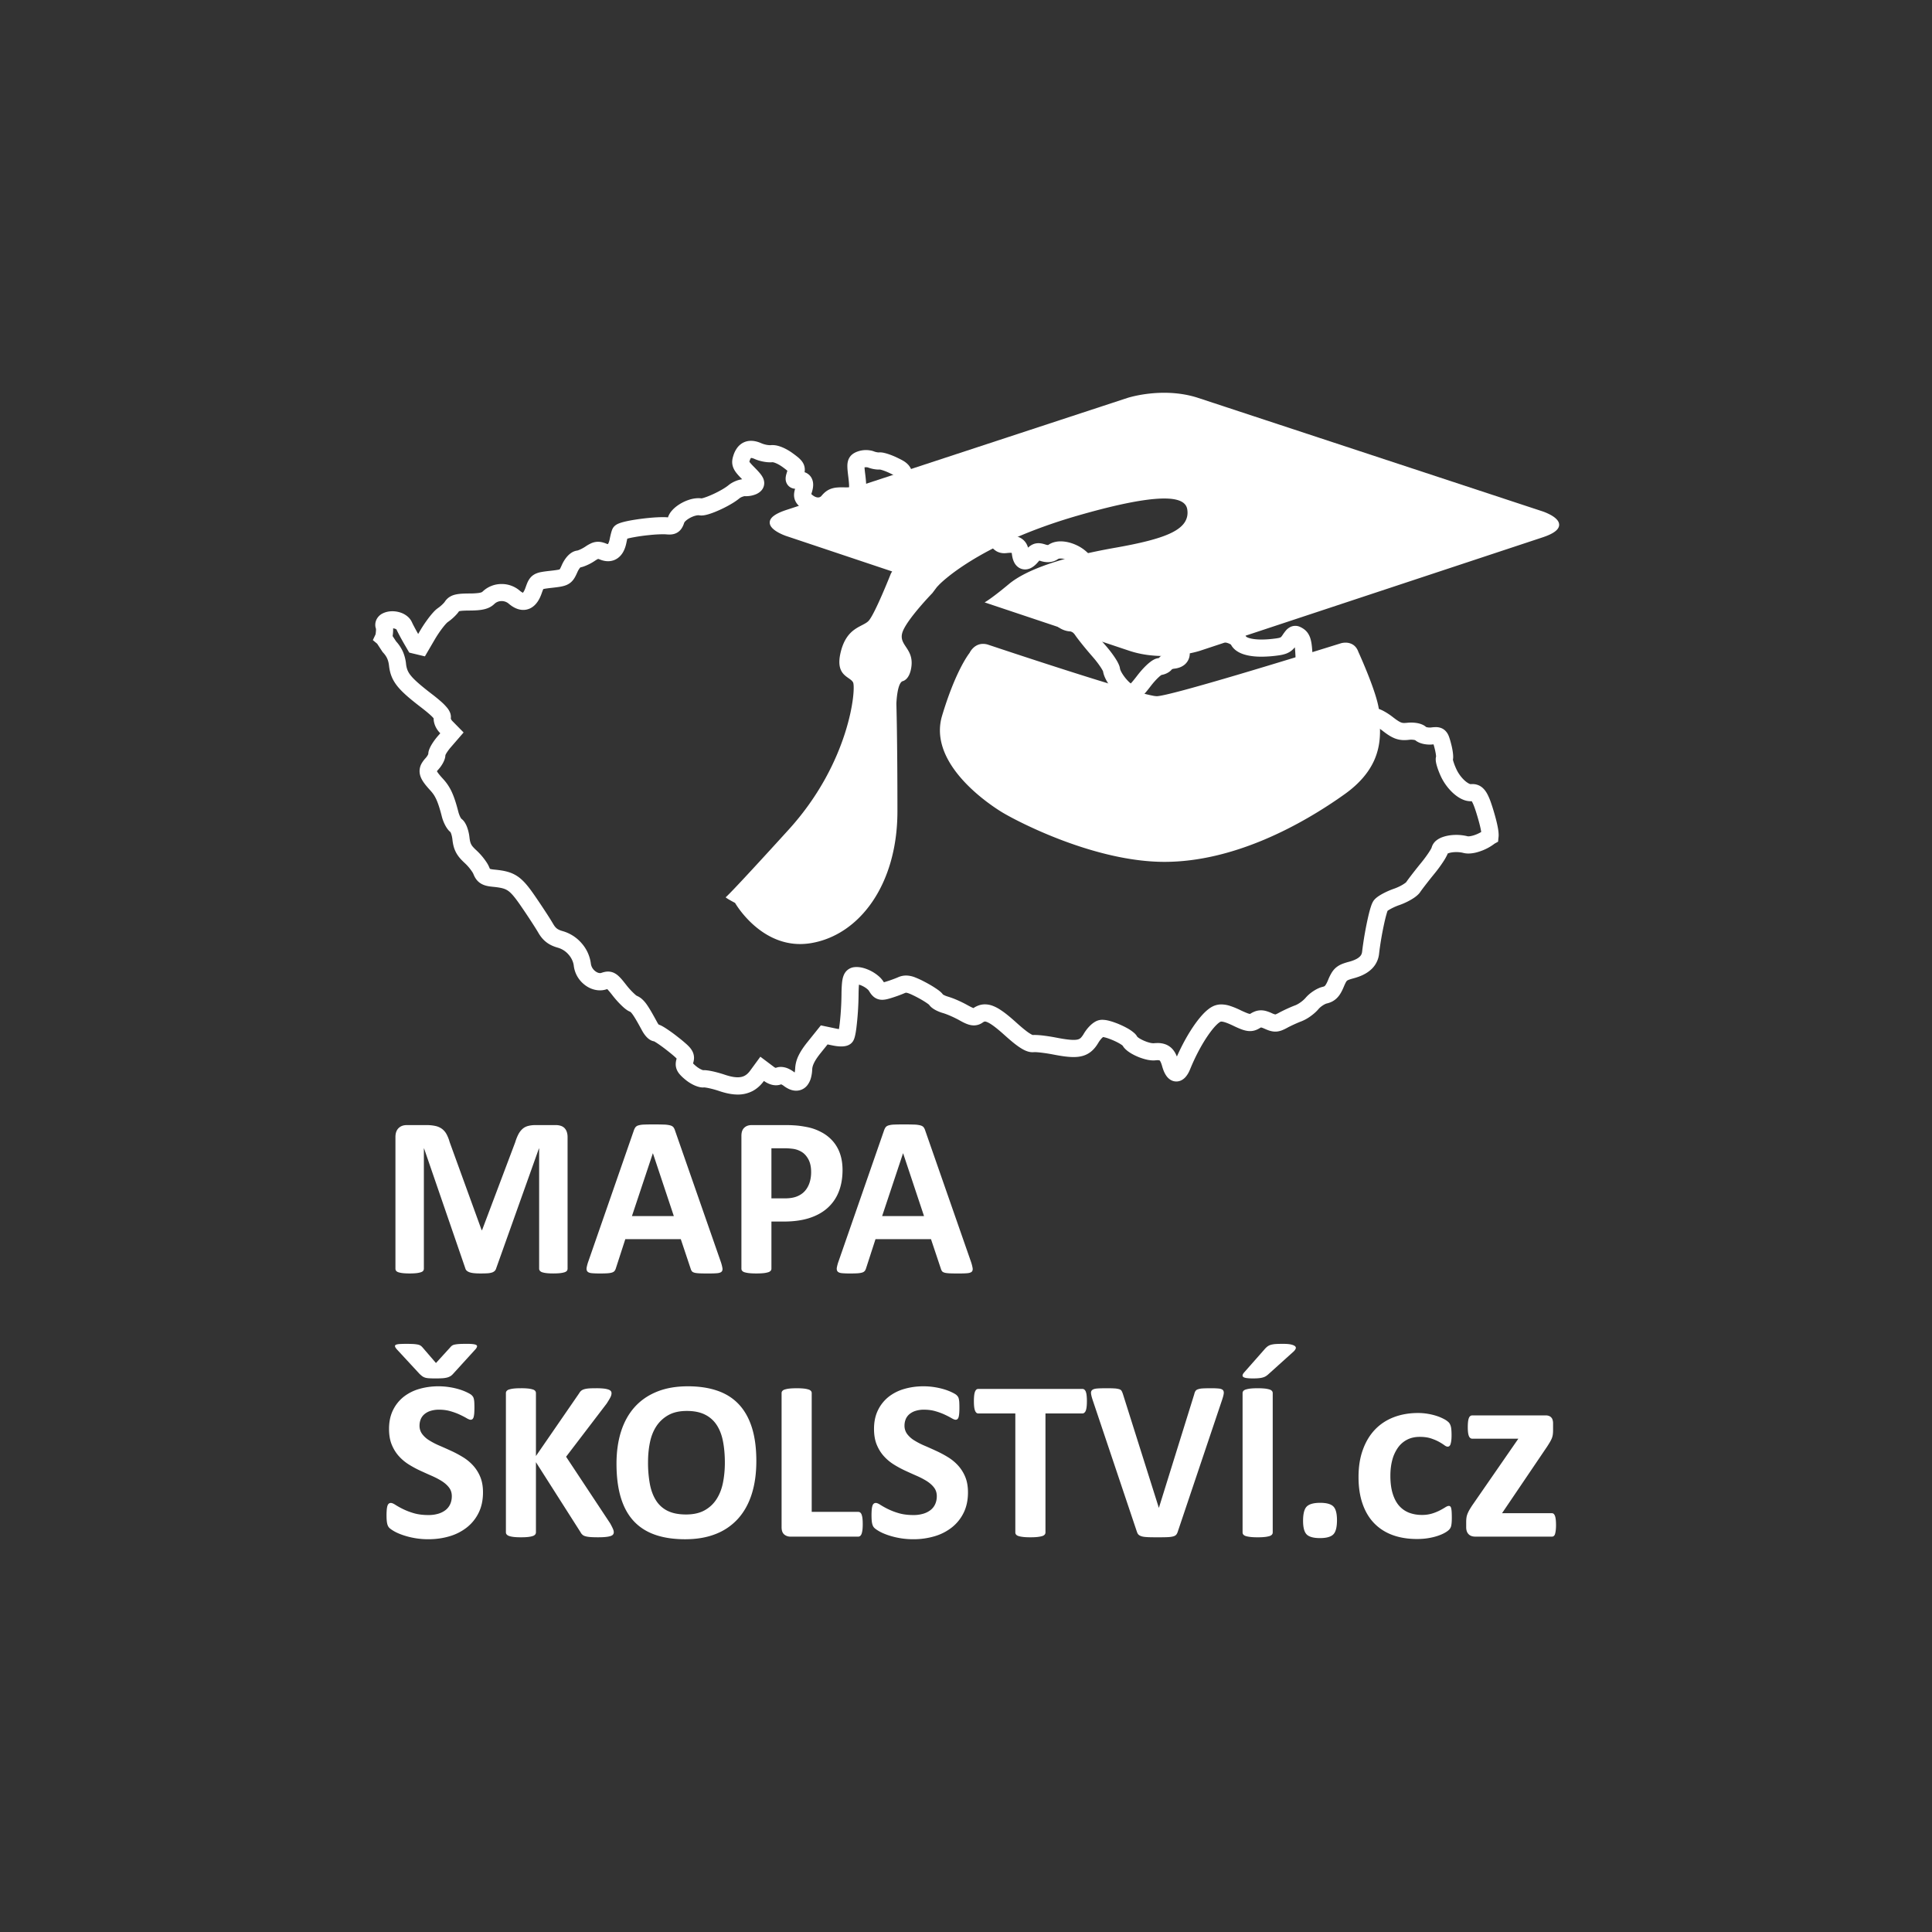
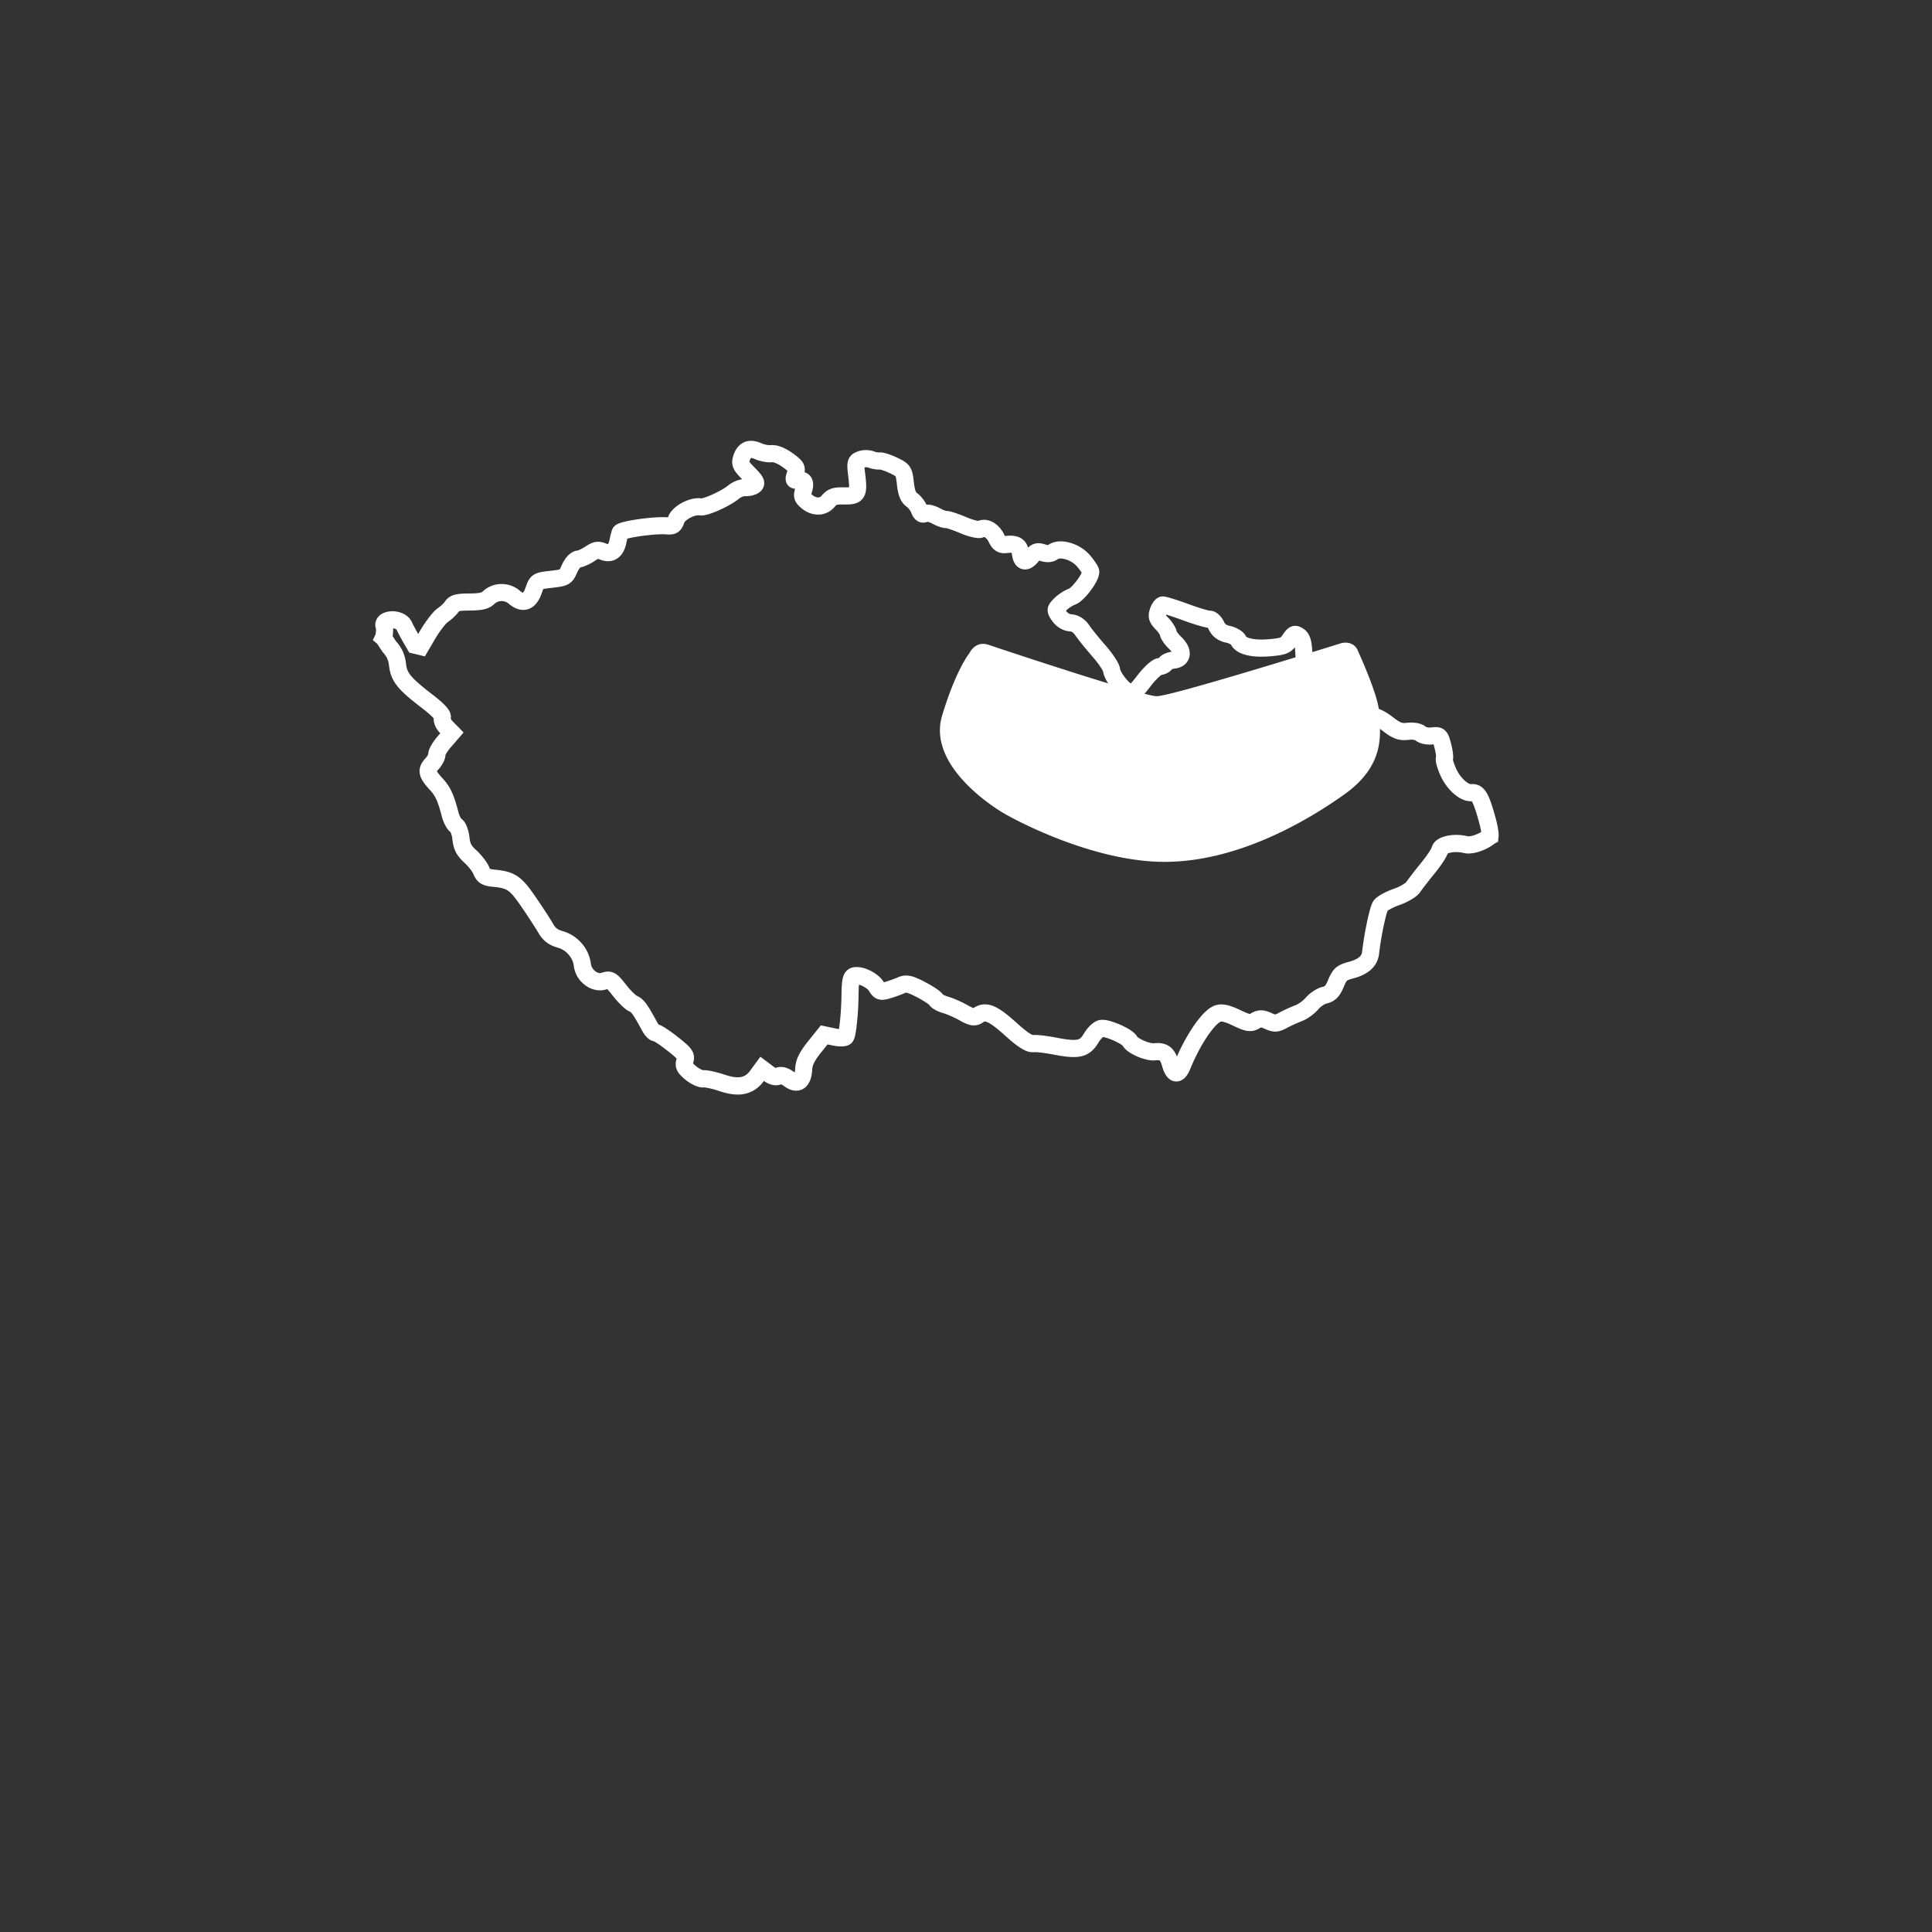
<svg xmlns="http://www.w3.org/2000/svg" version="1.1" id="Layer_1" x="0" y="0" width="228" height="228" viewBox="0 0 228 228" xml:space="preserve">
  <rect x="0" y="0" width="228" height="228" fill="#333333" stroke="none" />
  <path fill="#FFF" d="M162.373 82.222c-.689-2.277-2.057-5.269-2.061-5.272-.154-.445-.408-.733-.691-.897a1.642 1.642 0 00-.834-.212c-.307 0-.529.07-.541.074l-.861.267c-1.922.6-6.76 2.095-11.311 3.443-2.275.672-4.48 1.308-6.213 1.776-.865.233-1.613.424-2.193.556-.576.133-.996.205-1.154.203a2.842 2.842 0 01-.488-.064c-.855-.165-2.512-.623-4.492-1.219-2.979-.894-6.713-2.094-9.703-3.071-1.496-.488-2.801-.92-3.736-1.23l-1.498-.498-.002-.002h-.002a1.943 1.943 0 00-.58-.091c-.564 0-.975.28-1.229.551a2.016 2.016 0 00-.365.521c-.145.182-1.676 2.192-3.241 7.406a5.966 5.966 0 00-.256 1.727c.004 2.427 1.46 4.604 3.098 6.298 1.642 1.694 3.478 2.912 4.3 3.406 1.83 1.096 10.879 5.812 19.1 5.817 8.215-.002 16.195-4.367 21.281-7.999 1.793-1.281 2.838-2.618 3.432-3.896.588-1.278.725-2.491.725-3.515 0-.878-.098-1.626-.098-2.149 0-.491-.16-1.169-.387-1.93" />
-   <path fill="#FFF" d="M183.658 61.241c-.285-.284-.684-.498-1.018-.653a6.27 6.27 0 00-.598-.24L141.42 46.965c-1.4-.462-2.799-.613-4.035-.613-2.473 0-4.32.606-4.332.608L92.797 60.18c-.7.231-1.174.462-1.489.704-.313.235-.473.505-.471.78 0 .274.149.503.338.693.287.282.684.502 1.016.657.331.155.592.242.599.244l12.499 4.182a1.909 1.909 0 00-.167.282s-1.915 4.846-2.638 5.569c-.725.725-2.536.725-3.259 3.622-.725 2.896 1.085 2.896 1.448 3.62.362.725-.363 9.413-7.603 17.377-7.241 7.966-7.421 7.966-7.421 7.966s-.183 0 1.097.678c0 0 3.231 5.687 8.94 4.751 5.709-.937 10.222-6.877 10.222-15.567s-.124-12.672-.124-12.672.068-2.401.723-2.675c0 0 .825-.115 1.043-1.669.311-2.179-1.448-2.533-1.085-3.981.362-1.448 3.571-4.753 3.571-4.753s.403-.542.561-.742l-.002-.028.026.009.17-.184c.021-.022 4.439-4.748 16.419-8.201 3.631-1.045 7.629-2.011 10.188-2.011.549 0 1.037.043 1.443.146.408.102.742.261.973.509.152.163.254.369.293.6.025.142.037.282.037.42 0 .519-.182.994-.539 1.401-.359.409-.883.759-1.582 1.077-1.398.632-3.496 1.142-6.389 1.653-6.141 1.081-10.471 2.535-12.588 4.305-1.793 1.496-2.605 2.008-2.848 2.148l17.041 5.7c1.406.471 2.807.626 4.049.626 2.461 0 4.297-.607 4.309-.611l40.445-13.388c.699-.233 1.174-.464 1.484-.706.313-.236.473-.503.473-.778.001-.277-.151-.505-.341-.692m-.15 117.662c-.08-.216-.197-.324-.35-.324h-5.9l5.334-7.881c.143-.225.262-.414.352-.571.088-.157.158-.303.209-.438a2.04 2.04 0 00.1-.413c.018-.138.029-.305.029-.503v-.821c0-.137-.02-.258-.051-.371a.694.694 0 00-.424-.479.978.978 0 00-.377-.066h-8.676a.426.426 0 00-.234.066.501.501 0 00-.166.229c-.049.109-.08.252-.104.432-.021.18-.033.396-.033.647 0 .494.041.846.129 1.056.082.211.223.318.408.318h5.43l-5.441 7.866c-.154.232-.273.43-.365.59-.088.163-.16.316-.213.461a1.796 1.796 0 00-.107.435c-.021.15-.029.322-.029.521v.579c0 .348.092.622.277.813.184.195.449.292.801.292h9.053c.07 0 .137-.024.201-.068a.455.455 0 00.148-.229c.035-.107.064-.249.086-.424a5.04 5.04 0 00.035-.64c-.001-.503-.042-.863-.122-1.077m-12.195-.507a2.726 2.726 0 00-.061-.424c-.027-.099-.064-.164-.109-.2a.257.257 0 00-.16-.056c-.109 0-.252.058-.426.169a8.65 8.65 0 01-.641.363 5.57 5.57 0 01-.895.363 3.984 3.984 0 01-1.219.169 4.198 4.198 0 01-1.518-.262 3.022 3.022 0 01-1.172-.821c-.328-.373-.578-.854-.76-1.442-.18-.587-.27-1.285-.27-2.094 0-.684.076-1.307.227-1.872a4.505 4.505 0 01.67-1.454 3.01 3.01 0 011.084-.938c.432-.221.926-.329 1.48-.329.514 0 .953.061 1.322.18.367.123.68.254.941.397.26.145.471.278.633.397.162.123.299.182.404.182a.314.314 0 00.195-.065.483.483 0 00.143-.229c.033-.107.064-.246.088-.416.021-.173.033-.387.033-.647 0-.449-.027-.784-.08-1.004-.057-.222-.143-.394-.27-.519a2.339 2.339 0 00-.566-.39 5.123 5.123 0 00-.855-.358 7.064 7.064 0 00-1.037-.25 7.034 7.034 0 00-1.137-.095c-1.045 0-1.996.165-2.859.492-.859.328-1.6.811-2.215 1.448-.615.639-1.096 1.428-1.439 2.372-.348.941-.521 2.024-.521 3.245 0 1.214.164 2.277.488 3.192.322.918.785 1.679 1.387 2.29s1.326 1.069 2.172 1.375c.852.305 1.799.456 2.852.456.477 0 .918-.032 1.326-.101a7.205 7.205 0 001.1-.262c.324-.109.598-.225.826-.352.23-.125.41-.254.539-.383a.962.962 0 00.258-.519c.041-.216.061-.507.061-.876 0-.301-.008-.547-.019-.732m-13.965-.618c-.285-.283-.801-.426-1.547-.426-.764 0-1.291.145-1.584.432-.291.286-.439.853-.439 1.698 0 .79.146 1.325.432 1.609.289.282.811.424 1.564.424s1.277-.144 1.568-.432c.293-.288.438-.848.438-1.683-.001-.797-.143-1.339-.432-1.622m-10.518-15.82c-.109.125-.172.233-.189.322-.018.091.012.164.088.223.076.058.205.101.391.127.184.026.43.042.734.042.279 0 .51-.01.699-.028.189-.018.352-.046.484-.087.137-.04.25-.089.346-.149a2.04 2.04 0 00.275-.207l2.992-2.695a.997.997 0 00.254-.337c.045-.106.025-.203-.061-.288-.088-.085-.242-.155-.473-.21-.229-.055-.549-.08-.961-.08-.334 0-.611.006-.836.02a2.89 2.89 0 00-.574.087 1.301 1.301 0 00-.402.189 2.066 2.066 0 00-.344.323l-2.423 2.748zm3.367 2.437a.383.383 0 00-.088-.242.608.608 0 00-.287-.175 2.977 2.977 0 00-.543-.109 7.741 7.741 0 00-.861-.038c-.342 0-.623.012-.85.038a3.116 3.116 0 00-.545.109c-.139.044-.238.103-.295.175s-.088.153-.088.242v16.461c0 .091.031.17.088.242.057.073.154.13.287.176.137.044.318.079.549.106.229.028.512.041.854.041.352 0 .639-.013.861-.041a3.1 3.1 0 00.543-.106.612.612 0 00.287-.176.38.38 0 00.088-.242v-16.461zm-5.994.863c.107-.314.178-.566.207-.756.031-.187.004-.335-.078-.437-.088-.103-.242-.169-.475-.197a9.078 9.078 0 00-.961-.038c-.424 0-.756.008-.998.024a1.984 1.984 0 00-.559.11.511.511 0 00-.275.222c-.055.095-.1.218-.135.371l-4.162 13.376h-.012l-4.244-13.444a2.336 2.336 0 00-.143-.337.48.48 0 00-.264-.203 2.48 2.48 0 00-.537-.095 14.361 14.361 0 00-.969-.024c-.484 0-.863.01-1.133.032-.27.023-.461.082-.574.177-.111.094-.156.234-.133.424.021.188.086.442.193.767l5.188 15.451c.037.115.074.212.115.288.041.077.1.142.176.197.074.053.17.098.283.134.109.036.258.063.436.08.18.019.396.03.654.035.256.004.561.006.922.006.449 0 .813-.006 1.092-.019.277-.016.498-.046.66-.097.16-.047.279-.119.35-.214.072-.095.131-.218.176-.371l5.2-15.462zm-15.969-.581a1.859 1.859 0 00-.1-.451.61.61 0 00-.172-.242.356.356 0 00-.221-.073h-12.284a.36.36 0 00-.229.073.618.618 0 00-.16.242c-.047.112-.08.264-.103.451-.022.191-.033.42-.033.688 0 .26.011.483.033.667.022.186.056.331.103.444a.64.64 0 00.16.248.344.344 0 00.229.082h4.364v14.049c0 .091.027.17.088.242.057.073.154.13.289.176.133.044.316.079.545.106.229.028.514.041.857.041.34 0 .627-.013.854-.041.23-.027.412-.063.545-.106a.622.622 0 00.291-.176.38.38 0 00.088-.242v-14.049h4.363a.338.338 0 00.221-.082.62.62 0 00.172-.248c.045-.113.076-.259.1-.444.021-.184.033-.407.033-.667a5.896 5.896 0 00-.033-.688m-14.325 9.611a4.572 4.572 0 00-.849-1.346 5.442 5.442 0 00-1.198-.983 13.097 13.097 0 00-1.374-.734c-.468-.216-.925-.42-1.375-.613a8.746 8.746 0 01-1.206-.621 3.005 3.005 0 01-.847-.753 1.633 1.633 0 01-.318-1.002c0-.263.048-.509.141-.744a1.54 1.54 0 01.433-.598 2.07 2.07 0 01.719-.39 3.234 3.234 0 011.012-.143c.492 0 .946.061 1.359.184.413.119.777.256 1.091.403.313.147.579.284.794.411.216.125.373.188.472.188a.334.334 0 00.236-.08.538.538 0 00.134-.255c.033-.12.055-.266.068-.447.014-.178.021-.399.021-.659 0-.234-.006-.428-.013-.585a2.536 2.536 0 00-.048-.392 1.067 1.067 0 00-.08-.25 1.041 1.041 0 00-.183-.229c-.089-.089-.272-.201-.552-.335a6.486 6.486 0 00-.956-.366 8.655 8.655 0 00-2.398-.35c-.801 0-1.557.104-2.271.311a5.364 5.364 0 00-1.859.937 4.541 4.541 0 00-1.252 1.575c-.31.635-.465 1.367-.465 2.202 0 .727.109 1.352.324 1.874.215.521.496.971.842 1.352.346.383.738.71 1.178.984.44.274.894.519 1.361.734.466.214.92.421 1.36.611.44.195.832.401 1.179.621.345.222.626.472.841.754.216.283.324.622.324 1.019 0 .341-.063.65-.188.928a1.855 1.855 0 01-.547.702 2.602 2.602 0 01-.868.436 3.937 3.937 0 01-1.159.155c-.655 0-1.231-.074-1.729-.22a7.874 7.874 0 01-1.288-.494 9.426 9.426 0 01-.882-.492c-.228-.148-.407-.22-.533-.22a.398.398 0 00-.234.071.514.514 0 00-.163.25c-.039.118-.069.27-.087.458a8.017 8.017 0 00-.026.701c0 .412.024.729.075.95.049.218.132.386.249.504.116.117.308.251.572.404.265.153.595.3.99.438a9.23 9.23 0 003.044.505 8.7 8.7 0 002.507-.351 6.018 6.018 0 002.046-1.045 4.984 4.984 0 001.389-1.73c.341-.69.511-1.495.511-2.41-.001-.701-.108-1.308-.324-1.825m-12.13 4.89a1.899 1.899 0 00-.1-.444.56.56 0 00-.169-.243.4.4 0 00-.236-.071h-5.482v-14.024a.377.377 0 00-.087-.242.61.61 0 00-.29-.175 2.872 2.872 0 00-.539-.109 7.786 7.786 0 00-.862-.038c-.342 0-.626.012-.854.038a2.924 2.924 0 00-.547.109.61.61 0 00-.289.175.371.371 0 00-.087.242v15.828c0 .396.1.68.302.855.204.175.452.264.749.264h7.987a.366.366 0 00.236-.082.596.596 0 00.169-.263c.044-.121.077-.274.1-.458.022-.184.033-.411.033-.682 0-.269-.012-.497-.034-.68m-16.46-4.202c-.149.741-.4 1.389-.761 1.945-.359.559-.83.998-1.413 1.319-.584.324-1.313.487-2.183.487-.871 0-1.594-.141-2.169-.425a3.321 3.321 0 01-1.373-1.232c-.342-.539-.586-1.188-.729-1.945a13.873 13.873 0 01-.215-2.567c0-.816.073-1.592.223-2.323.147-.732.401-1.372.76-1.921a4.055 4.055 0 011.415-1.313c.583-.327 1.31-.492 2.183-.492.86 0 1.58.148 2.153.439a3.501 3.501 0 011.382 1.238c.346.535.59 1.176.733 1.927.143.75.217 1.581.217 2.499 0 .835-.076 1.623-.223 2.364m3.422-6.479c-.347-1.109-.859-2.027-1.536-2.755-.679-.727-1.521-1.267-2.534-1.616-1.01-.351-2.174-.526-3.495-.526-1.382 0-2.598.212-3.643.634-1.047.422-1.925 1.028-2.635 1.817-.709.792-1.242 1.749-1.603 2.876-.358 1.128-.54 2.396-.54 3.805 0 1.537.169 2.866.507 3.989.337 1.12.841 2.046 1.516 2.775.672.727 1.514 1.269 2.525 1.622 1.01.354 2.192.532 3.548.532 1.375 0 2.584-.208 3.631-.627a6.878 6.878 0 002.634-1.819c.708-.795 1.243-1.761 1.602-2.902.361-1.14.539-2.433.539-3.879.001-1.509-.171-2.819-.516-3.926m-16.367 12.028c-.039-.121-.159-.367-.357-.734l-5.212-7.879 4.782-6.265c.226-.35.379-.605.458-.769.081-.161.122-.317.122-.471a.39.39 0 00-.082-.243c-.055-.071-.151-.13-.289-.182a2.727 2.727 0 00-.561-.115 8.31 8.31 0 00-.888-.038c-.351 0-.638.008-.863.024a2.914 2.914 0 00-.552.095c-.144.046-.26.108-.352.184a1.037 1.037 0 00-.229.288l-5.104 7.41v-7.423a.409.409 0 00-.082-.256.556.556 0 00-.283-.175 2.855 2.855 0 00-.539-.109 7.79 7.79 0 00-.861-.038c-.341 0-.625.012-.856.038a2.851 2.851 0 00-.544.109.604.604 0 00-.29.175.386.386 0 00-.089.256v16.419c0 .1.029.186.089.257a.644.644 0 00.29.182c.134.05.315.087.544.114.231.028.516.041.856.041.35 0 .636-.013.861-.041.225-.027.405-.064.539-.114a.588.588 0 00.283-.182.413.413 0 00.082-.257v-8.27l5.267 8.27a.94.94 0 00.262.323c.112.093.296.157.553.202.255.046.676.068 1.26.068.368 0 .672-.013.915-.041.242-.027.434-.064.574-.114.137-.049.232-.113.281-.188a.466.466 0 00.075-.263.914.914 0 00-.06-.288m-20.177-17.874c.21-.014.394-.04.553-.082a1.46 1.46 0 00.409-.168c.118-.072.225-.167.324-.282l2.626-2.884a.829.829 0 00.183-.303c.021-.085-.003-.153-.081-.2-.076-.052-.204-.085-.384-.108a5.81 5.81 0 00-.727-.034c-.378 0-.679.006-.903.02a3.932 3.932 0 00-.545.068.85.85 0 00-.324.134 1.424 1.424 0 00-.221.224l-1.657 1.817-1.59-1.846a1.247 1.247 0 00-.222-.201.91.91 0 00-.322-.128 3.826 3.826 0 00-.561-.068 15.736 15.736 0 00-1.65.005c-.194.021-.328.051-.403.096-.078.044-.104.11-.082.195.022.085.092.195.209.329l2.666 2.884c.118.115.227.212.332.288.103.077.223.136.363.178.139.039.308.063.505.071.198.012.44.016.727.016.307 0 .564-.008.775-.021m4.478 11.637a4.572 4.572 0 00-.849-1.346 5.442 5.442 0 00-1.198-.983c-.45-.274-.908-.521-1.374-.734-.468-.216-.925-.42-1.375-.613a8.675 8.675 0 01-1.205-.621 2.978 2.978 0 01-.847-.753 1.626 1.626 0 01-.318-1.002c0-.263.048-.509.141-.744a1.55 1.55 0 01.433-.598 2.08 2.08 0 01.719-.39 3.234 3.234 0 011.012-.143c.492 0 .946.061 1.358.184.414.119.778.256 1.092.403.313.147.579.284.794.411.216.125.372.188.471.188a.337.337 0 00.237-.08.537.537 0 00.133-.255 2.42 2.42 0 00.068-.447c.013-.178.021-.399.021-.659 0-.234-.006-.428-.013-.585a2.536 2.536 0 00-.048-.392 1.022 1.022 0 00-.08-.25 1.073 1.073 0 00-.183-.229c-.089-.089-.273-.201-.552-.335a6.486 6.486 0 00-.956-.366 8.69 8.69 0 00-2.398-.35c-.801 0-1.557.104-2.271.311a5.364 5.364 0 00-1.859.937 4.541 4.541 0 00-1.252 1.575c-.31.635-.465 1.367-.465 2.202 0 .727.108 1.352.324 1.874.215.521.496.971.842 1.352.344.383.738.71 1.178.984.44.274.894.519 1.36.734.468.214.921.421 1.361.611.44.195.832.401 1.178.621.346.222.626.472.841.754.216.283.324.622.324 1.019 0 .341-.063.65-.187.928a1.875 1.875 0 01-.547.702 2.598 2.598 0 01-.869.436 3.93 3.93 0 01-1.158.155c-.655 0-1.231-.074-1.729-.22a7.825 7.825 0 01-1.287-.494 9.299 9.299 0 01-.882-.492c-.228-.148-.407-.22-.533-.22a.395.395 0 00-.234.071.514.514 0 00-.163.25c-.039.118-.07.27-.087.458a7.969 7.969 0 00-.027.701c0 .412.025.729.076.95.048.218.132.386.248.504.116.117.309.251.572.404.265.153.595.3.99.438a9.23 9.23 0 003.044.505c.89 0 1.726-.117 2.507-.351a6.018 6.018 0 002.046-1.045 4.984 4.984 0 001.389-1.73c.341-.69.511-1.495.511-2.41 0-.701-.108-1.308-.324-1.825m52.371-30.776h-4.943l2.466-7.408h.011l2.466 7.408zm.148-10.075a1.295 1.295 0 00-.194-.405c-.078-.097-.202-.172-.377-.222a3.293 3.293 0 00-.736-.095 32.244 32.244 0 00-1.265-.019c-.458 0-.826.006-1.103.019a2.643 2.643 0 00-.653.095c-.159.05-.274.121-.346.216s-.133.216-.188.369l-5.374 15.465a4.512 4.512 0 00-.204.754c-.024.188.006.335.096.438.089.104.252.17.485.196.235.024.556.038.971.038.385 0 .697-.008.934-.024.239-.02.422-.053.553-.103a.576.576 0 00.283-.202c.058-.086.106-.189.141-.316l1.104-3.407h6.547l1.171 3.504a.925.925 0 00.135.28c.054.073.147.129.283.168.133.042.329.068.585.082.256.013.613.019 1.07.019.44 0 .787-.01 1.04-.032.25-.022.424-.081.525-.174.096-.095.133-.237.106-.424a4.835 4.835 0 00-.202-.77l-5.387-15.45zm-13.657 6.135c-.125.38-.311.71-.553.982s-.555.486-.936.64c-.382.153-.854.229-1.421.229h-1.59v-5.914h1.509c.368 0 .725.026 1.071.073.346.052.675.169.989.358.313.189.579.48.794.876.216.396.324.897.324 1.507 0 .452-.061.866-.187 1.249m3.596-3.423a4.405 4.405 0 00-.863-1.494 4.698 4.698 0 00-1.366-1.058 5.923 5.923 0 00-1.583-.572c-.521-.104-.969-.17-1.341-.202-.372-.03-.766-.048-1.178-.048h-4.108c-.359 0-.649.106-.868.318-.222.21-.33.526-.33.948v15.679c0 .091.025.173.08.242a.58.58 0 00.283.177c.135.043.315.081.546.107.229.024.514.038.855.038.349 0 .638-.014.861-.038a2.91 2.91 0 00.539-.107.617.617 0 00.291-.177.362.362 0 00.087-.242v-5.562h1.454c1.15 0 2.15-.137 2.997-.405.849-.271 1.566-.662 2.15-1.18a5.007 5.007 0 001.333-1.906c.304-.753.458-1.62.458-2.599-.001-.709-.099-1.349-.297-1.919m-19.613 7.363h-4.943l2.466-7.408h.011l2.466 7.408zm.148-10.075a1.318 1.318 0 00-.194-.405c-.078-.097-.204-.172-.377-.222a3.291 3.291 0 00-.735-.095 32.3 32.3 0 00-1.266-.019c-.458 0-.826.006-1.103.019a2.636 2.636 0 00-.653.095.673.673 0 00-.346.216 1.377 1.377 0 00-.188.369l-5.374 15.465a4.396 4.396 0 00-.203.754c-.027.188.005.335.095.438.089.104.252.17.485.196.234.024.556.038.969.038.387 0 .699-.008.936-.024.239-.02.422-.053.552-.103a.567.567 0 00.283-.202c.059-.086.107-.189.142-.316l1.104-3.407h6.546l1.171 3.504a.949.949 0 00.136.28c.054.073.147.129.283.168.133.042.329.068.585.082.256.013.612.019 1.07.019.44 0 .787-.01 1.037-.032.252-.022.427-.081.525-.174.099-.095.136-.237.109-.424a4.835 4.835 0 00-.202-.77l-5.387-15.45zm-12.688.753a1.86 1.86 0 00-.088-.599 1.22 1.22 0 00-.255-.447 1.098 1.098 0 00-.433-.274 1.842 1.842 0 00-.625-.095h-2.385a3.32 3.32 0 00-.875.103c-.252.066-.468.18-.653.343a2.178 2.178 0 00-.485.632c-.139.262-.268.58-.383.958l-3.906 10.357h-.055l-3.772-10.386a4.453 4.453 0 00-.376-.948 1.914 1.914 0 00-.54-.621 2.026 2.026 0 00-.768-.335 4.81 4.81 0 00-1.064-.103h-2.316c-.405 0-.729.122-.971.364s-.363.592-.363 1.051v15.53c0 .091.023.173.073.242.049.072.14.131.27.177.13.043.303.081.518.107.217.024.487.038.809.038.333 0 .605-.014.816-.038a2.87 2.87 0 00.518-.107c.136-.046.228-.104.277-.177a.418.418 0 00.074-.242v-14.183h.026l4.875 14.17a.513.513 0 00.163.255c.08.072.19.133.329.183.14.049.316.085.531.107.216.022.477.032.782.032.306 0 .566-.006.781-.019a2.2 2.2 0 00.533-.088.829.829 0 00.329-.182.625.625 0 00.175-.289l5.052-14.17h.027v14.183c0 .091.027.173.082.242a.56.56 0 00.269.177c.124.043.295.081.512.107.215.024.485.038.807.038.333 0 .606-.014.822-.038.216-.026.39-.064.52-.107.129-.046.22-.104.27-.177a.418.418 0 00.074-.242V134.19z" />
  <path fill="#FFF" d="M88.632 52.023c-.241 0-.49.038-.727.129-.357.134-.665.38-.882.665a3 3 0 00-.474.939v-.002c-.07.219-.14.464-.142.772 0 .202.037.422.111.615.108.295.267.526.446.748.182.22.391.441.655.706v.004c.285.286.476.496.557.606l.041.059.005.007.012-.007-.012.007.012-.007-.012.007.483-.253h-.535a.545.545 0 00.052.253l.483-.253h-.535.736l-.636-.371a.743.743 0 00-.1.371h.736l-.636-.371.46.267-.347-.409c-.009.009-.059.049-.113.142l.46.267-.347-.409.002-.002.242.29-.194-.324-.048.034.242.29-.194-.324.059.099-.055-.102-.003.003.059.099-.055-.102-.041.017c-.08.03-.242.061-.341.059v1.007l.025-1.007-.095-.004.007.002-.056-.004h-.035a2.99 2.99 0 00-1.025.208c-.32.126-.627.288-.91.522-.157.13-.431.318-.746.5-.475.276-1.052.561-1.549.759a6.235 6.235 0 01-.649.233 2.459 2.459 0 01-.208.053l-.052.008h-.006l.011.178v-.178h-.011l.011.178v-.178 1.009l.08-1.005-.087-.008-.08 1.005.18-.992a2.568 2.568 0 00-.438-.038 3.695 3.695 0 00-1.093.186 5.016 5.016 0 00-1.458.75c-.217.163-.42.345-.6.557a2.264 2.264 0 00-.44.763h.003a1.228 1.228 0 01-.076.193l-.002.005.126.074-.119-.087-.007.013.126.074-.119-.087.335.248-.258-.324c-.039.028-.064.061-.078.076l.335.248-.258-.324.285.358-.117-.445a.442.442 0 00-.168.087l.285.358-.117-.445.062.238-.042-.244-.019.006.062.238-.042-.244-.037.002c-.032 0-.087-.004-.158-.009l.004.002a6.213 6.213 0 00-.612-.027c-.932.002-2.151.125-3.215.288-.531.083-1.018.174-1.417.278a4.708 4.708 0 00-.559.176 2.081 2.081 0 00-.281.136c-.052.034-.109.07-.172.125a1.081 1.081 0 00-.214.235l.833.57-.823-.587c-.049.072-.07.116-.09.153-.034.068-.05.114-.067.157-.027.076-.048.146-.072.225-.066.231-.135.528-.2.846-.07.36-.18.551-.215.587l-.011.011h-.001l.061.076-.031-.089-.029.013.061.076-.031-.089.029.083-.013-.087-.016.003.029.083-.013-.087.001.011-.001-.011.001.011-.001-.011h-.005a.635.635 0 01-.211-.055 3.364 3.364 0 00-.448-.151 2.187 2.187 0 00-.527-.07 2.039 2.039 0 00-.832.187 4.558 4.558 0 00-.687.398 4.547 4.547 0 01-.594.327c-.1.043-.19.08-.256.103l-.075.021-.015.004.031.159-.019-.161-.013.002.031.159-.019-.161h.002c-.288.034-.51.14-.693.256-.275.18-.48.396-.667.642a4.24 4.24 0 00-.477.825c-.111.25-.19.413-.229.47l-.023.034.065.057-.054-.068-.011.012.065.057-.054-.068.074.093-.061-.104-.014.011.074.093-.061-.104.008.015-.006-.015h-.002l.008.015-.006-.015a1.07 1.07 0 01-.275.07c-.188.036-.473.07-.853.113-.419.047-.745.085-1.047.142a2.838 2.838 0 00-.673.199c-.17.078-.345.189-.492.328-.109.104-.202.22-.275.331a2.658 2.658 0 00-.252.49c-.066.161-.122.322-.186.5-.119.346-.252.545-.313.606l-.026.024h-.002l.071.116v-.133l-.071.017.071.116v-.133.053l.009-.053h-.004v.053l.009-.053a.37.37 0 01-.115-.045 1.781 1.781 0 01-.311-.218l-.005-.005.005.003a3.274 3.274 0 00-2.136-.78 3.213 3.213 0 00-2.239.888v-.001a.344.344 0 01-.096.07c-.054.028-.168.072-.407.104a8.24 8.24 0 01-1.06.055c-.737.009-1.229.024-1.711.144a2.076 2.076 0 00-.703.316 1.934 1.934 0 00-.5.53c-.006.01-.044.061-.097.121a4.209 4.209 0 01-.684.601l.003-.002a3.21 3.21 0 00-.547.49c-.256.274-.525.615-.797.992-.273.377-.544.792-.789 1.21l-.793 1.359.873.509.234-.983a88.253 88.253 0 01-.7-.167l-.236.98.872-.507-.3-.517a29.426 29.426 0 01-.774-1.408 4.77 4.77 0 01-.13-.269 1.866 1.866 0 00-.452-.623 2.444 2.444 0 00-.878-.515 3.039 3.039 0 00-.977-.163c-.391 0-.801.074-1.193.278l.002-.002a1.61 1.61 0 00-.59.532c-.145.223-.24.492-.24.795-.002.203.046.422.147.619l.004.006v.003l.649-.339-.714.172c.009.028.018.074.064.167l.649-.339-.714.172.307-.072-.313.043.006.028.307-.072-.313.043.004.03.002.087a3.485 3.485 0 01-.057.589l-.004.017-.002.004.424.127-.398-.191c-.022.051-.024.064-.026.064l.424.127-.398-.191-.336.71.509.424.649.988.056.059c.231.251.374.467.479.7.104.235.176.496.217.854.048.424.136.842.299 1.253.122.309.287.608.488.894.304.432.692.841 1.183 1.286.492.445 1.095.929 1.85 1.509.566.436 1.006.806 1.267 1.069.13.131.216.235.239.273l.009.013.285-.153-.308.097c.011.038.021.055.022.057l.285-.153-.308.097.625-.199h-.655a.62.62 0 00.029.199l.625-.199h-.655.771l-.756-.147a.666.666 0 00-.015.147h.771l-.756-.147c-.023.115-.03.222-.03.324.001.307.067.594.189.882.124.288.309.572.563.833l-.002-.002.035.034-.306.352a7.005 7.005 0 00-.721.992c-.096.163-.179.32-.248.487a2.449 2.449 0 00-.094.271 1.583 1.583 0 00-.05.371c0 .04.002.089.009.147l1.002-.123-1.004.112.696-.08h-.7c0 .021 0 .045.004.08l.696-.08h-.7.493l-.485-.096c-.002.013-.008.043-.008.096h.493l-.485-.096.168.034-.167-.045-.002.012.168.034-.167-.045v.002a1.14 1.14 0 01-.108.216c-.063.101-.144.21-.226.299a3.388 3.388 0 00-.469.636 1.861 1.861 0 00-.234.89c0 .234.048.462.122.663.112.301.274.555.465.812.19.255.417.517.69.814l.006.008-.006-.006c.305.335.503.621.708 1.071.206.453.407 1.074.642 1.992l-.002-.002c.096.373.236.725.403 1.043.083.155.174.305.281.449.112.144.227.286.444.43l-.006-.003.297-.443-.403.353a.518.518 0 00.106.091l.297-.443-.403.353.165-.146-.176.132.011.014.165-.146-.176.132.032-.022-.032.022.032-.022-.032.022c.005.004.073.129.122.297.054.168.1.382.124.604.03.276.073.536.139.792.099.38.264.75.49 1.077.225.329.499.611.82.907h-.002a5.727 5.727 0 01.915 1.086c.064.101.105.186.109.201l.002.004c.08.201.174.405.32.606.108.151.244.297.403.415.237.18.503.293.76.361.257.07.515.104.802.133.493.047.863.104 1.139.174.207.057.362.118.505.197.213.117.421.282.698.594.277.311.609.759 1.028 1.371v.002c.399.577.827 1.219 1.191 1.781.365.559.671 1.049.809 1.288.254.443.566.838.971 1.145.401.309.867.507 1.365.644a2.61 2.61 0 011.25.813c.342.39.559.867.609 1.315v.002a3.337 3.337 0 001.041 2.037c.273.255.584.468.929.619.343.147.721.24 1.119.24.265.002.539-.042.803-.132l.009-.002h-.005c.074-.025.124-.041.146-.046l.014-.002-.002-.008.002.008-.002-.008.002.008-.023-.228v.228h.023l-.023-.228v.228-.364l-.153.332a.395.395 0 00.153.032v-.364l-.153.332.068-.149-.089.14.021.01.068-.149-.089.14c0-.002.019.012.056.044.109.101.342.369.675.799l-.002-.002c.32.411.67.801 1 1.122.165.163.324.307.482.434.08.061.159.119.245.177.087.055.178.107.308.163.041.017.042.017.083.049.061.051.208.214.433.572.227.355.529.889.94 1.652h.002c.151.276.322.515.523.727.101.104.209.202.357.299.074.048.159.095.268.137.108.042.246.077.426.079h.025l.041-.002h-.007.007l-.042-1.007v1.007-.842l-.217.817c.038.008.095.024.217.024v-.842l-.217.817.134-.5-.188.481c.005.004.021.01.055.019l.134-.5-.188.481.037-.101-.041.101h.004l.037-.101-.041.101c.006.002.089.041.194.105.32.191.872.578 1.424 1.015.578.453.94.764 1.093.928.037.042.063.072.074.089l.011.014v.002l.212-.119-.233.066.021.053.212-.119-.233.066.359-.103h-.373l.014.103.359-.103h-.373.26l-.257-.026-.003.026h.26l-.257-.026.087.01-.087-.016v.006l.087.01-.087-.016a.804.804 0 01-.018.066v.002c-.062.198-.12.424-.122.7 0 .188.033.394.103.583.106.284.269.504.44.689.17.189.358.355.583.543l.017.014-.015-.014c.307.256.64.468.977.631.167.081.338.149.514.202.178.053.36.097.593.099h.028l.076-.008.072-.002-.046-1.009v1.009c.005 0 .1.008.222.026.377.057 1.03.218 1.604.415.762.254 1.463.401 2.146.403a3.744 3.744 0 001.755-.413c.535-.282.98-.7 1.345-1.198l.599-.817-.816-.599-.605.809.73.549c.221.167.452.303.7.405.248.101.516.168.812.17.241 0 .508-.049.756-.18l-.187-.355v.406a.42.42 0 00.187-.051l-.187-.355v.406-.154l-.017.153.017.001v-.154l-.017.153.002-.021-.004.021h.002l.002-.021-.004.021c.008-.002.17.049.376.208l.002.002c.211.157.431.291.667.392.238.099.5.167.785.167a1.658 1.658 0 001.378-.724 2.46 2.46 0 00.38-.841c.078-.297.121-.611.136-.952.011-.225.066-.448.217-.765.153-.313.409-.704.799-1.187l.797-.992.564.117c.376.078.722.123 1.047.123.198-.002.385-.015.603-.07.108-.03.225-.067.356-.144.131-.072.279-.186.406-.369l-.003.004c.086-.125.12-.212.153-.294.059-.149.092-.281.126-.432.059-.257.107-.559.151-.908a35.44 35.44 0 00.254-3.844c.004-.442.016-.793.033-1.05a4.23 4.23 0 01.05-.423l.018-.068.006-.018-.274-.108.239.169a.278.278 0 00.035-.061l-.274-.108.239.169-.452-.324.252.492a.562.562 0 00.2-.168l-.452-.324.252.492-.176-.343.044.39s.054-.006.132-.047l-.176-.343.044.39.004-.002h.022c.054 0 .186.018.337.064.229.068.505.203.725.354.109.073.205.153.277.222a.823.823 0 01.129.154c.139.226.275.451.542.68.132.11.303.215.485.275.185.064.371.087.536.087.348-.006.612-.081.915-.167.279-.081.599-.189.909-.299.311-.113.603-.226.833-.328h.005c.101-.043.108-.039.143-.041.033 0 .133.008.347.089.213.077.523.224.94.44h-.002c.409.213.807.447 1.091.639.141.095.258.178.32.229l.037.033.01.009.218-.222-.239.197.021.024.218-.222-.239.197.574-.47-.658.341c.039.074.066.105.084.129l.574-.47-.658.341-.001-.004c.07.135.144.224.212.299.12.129.232.215.348.296.175.119.359.216.559.305.198.089.409.167.632.229h-.002c.178.049.527.18.884.336.357.158.738.344 1.023.504.311.176.574.313.842.42.263.105.544.186.868.188.205 0 .42-.039.604-.105.184-.068.34-.159.471-.252l.002-.002a.777.777 0 01.156-.085c.033-.009.047-.013.076-.013.035 0 .1.006.211.049.17.061.443.206.799.469.359.262.801.631 1.338 1.114.686.616 1.238 1.077 1.734 1.406.246.164.479.299.723.403.242.101.504.18.813.182h.025l.094-.006.029-.002.037-.004-.016-.121.01.121h.006l-.016-.121.01.121c.004 0 .025-.002.063 0 .158-.002.504.024.893.074.393.047.84.117 1.26.198.992.193 1.756.307 2.443.309.324 0 .631-.026.93-.097a2.736 2.736 0 001.205-.605c.336-.289.586-.634.805-1.005v.002c.135-.229.311-.443.451-.576.068-.064.129-.107.152-.121l.006-.005-.182-.36.045.397c.104-.013.135-.037.137-.037l-.182-.36.045.397h-.003l-.014-.132v.132h.014l-.014-.132v.132c.006 0 .074.004.168.023.17.032.418.105.678.202.393.144.826.343 1.148.526.158.091.289.178.365.238a.525.525 0 01.059.053l.299-.283-.361.186a.463.463 0 00.063.098l.299-.283-.361.186c.104.2.225.343.348.467.219.216.455.381.715.536a6.528 6.528 0 001.924.748c.223.043.449.071.684.073.084 0 .164-.005.242-.013h.008c.1-.012.182-.016.25-.016a.75.75 0 01.221.025l.021.009c.004.006.035.026.088.129.057.099.125.271.193.513.121.427.252.782.465 1.107.107.163.242.326.439.47a1.315 1.315 0 001.48.059c.275-.168.441-.373.584-.583s.254-.439.359-.698c.59-1.448 1.328-2.83 2.029-3.862.352-.519.691-.948.98-1.249.146-.15.275-.268.381-.345.1-.079.18-.114.189-.119h-.002c.02-.006.035-.012.09-.013.076 0 .223.018.451.09.227.072.529.197.908.377.416.201.752.351 1.064.464.314.11.621.191.961.191.221.002.439-.036.633-.103s.355-.151.5-.236l.004-.004a.823.823 0 01.154-.08l.012-.002-.004-.02v.02h.004l-.004-.02v.02s.025 0 .096.02.184.063.334.131c.199.089.385.166.588.229.201.061.43.106.668.106.268.002.531-.059.756-.142a4.98 4.98 0 00.65-.307c.42-.229 1.234-.603 1.676-.764l.004-.002a4.982 4.982 0 001.084-.605c.342-.25.664-.524.93-.839.094-.117.295-.295.498-.426a2.45 2.45 0 01.285-.163.774.774 0 01.166-.064c.221-.051.449-.125.668-.24.334-.172.627-.443.84-.742.215-.303.375-.632.537-1.018a5.25 5.25 0 01.248-.531.688.688 0 01.1-.14c.031-.032.047-.05.162-.103.111-.051.316-.117.615-.198.811-.216 1.5-.524 2.047-1.009a2.91 2.91 0 00.981-1.885v.002c.119-1.057.334-2.319.555-3.351.109-.517.219-.975.316-1.31.047-.168.09-.307.123-.394a.791.791 0 01.035-.087l.002-.003-.371-.189.338.24a.407.407 0 00.033-.051l-.371-.189.338.24v.002l-.373-.265.334.313.039-.047-.373-.265.334.313-.125-.119.121.125.004-.006-.125-.119.121.125v-.002c.012-.011.078-.063.17-.123a6.64 6.64 0 011.285-.6 7.962 7.962 0 001.387-.644c.211-.125.402-.25.578-.39.174-.144.332-.28.492-.513v-.002c.035-.053.121-.172.23-.32.334-.447.902-1.176 1.436-1.829.387-.472.742-.96 1.021-1.386a6.536 6.536 0 00.502-.88c.039-.099.08-.195.109-.348l-.551-.108.471.312a.511.511 0 00.08-.204l-.551-.108.471.312-.279-.186.223.252c.006-.006.029-.026.057-.066l-.279-.186.223.252-.045-.047.041.051.004-.004-.045-.047.041.051c.004-.008.146-.083.35-.129.203-.049.467-.08.742-.08.281 0 .578.032.834.099.205.053.402.07.592.07.549-.003 1.088-.14 1.631-.352a5.843 5.843 0 001.535-.875l-.635-.786.486.884.016-.008.469-.259.049-.538-1.006-.091.605.808.004-.003.342-.258.055-.422c.012-.101.018-.191.018-.282a4.804 4.804 0 00-.047-.578c-.086-.594-.266-1.308-.492-2.079a22.735 22.735 0 00-.43-1.338 7.47 7.47 0 00-.324-.755c-.174-.335-.375-.642-.689-.892a1.722 1.722 0 00-.537-.286 1.806 1.806 0 00-.564-.087 2.12 2.12 0 00-.238.014h-.008l.02.144v-.146l-.02.002.02.144v-.146.017-.017.017-.017a.713.713 0 01-.25-.099c-.215-.115-.504-.348-.768-.653a4.324 4.324 0 01-.682-1.059 7.443 7.443 0 01-.311-.795 2.823 2.823 0 01-.076-.276l-.012-.068v-.005l-.088.009.088-.004v-.005l-.088.009.088-.004-.373.021h.373v-.021l-.373.021h.373-.66l.652.102c.008-.051.008-.083.008-.102h-.66l.652.102-.855-.132.781.369c.051-.11.063-.186.074-.237l-.855-.132.781.369.006-.013-.006.011c.08-.174.094-.284.107-.378a1.99 1.99 0 00.016-.252c0-.24-.029-.477-.072-.746a8.717 8.717 0 00-.184-.844v.002a8.501 8.501 0 00-.186-.642c-.047-.148-.1-.29-.18-.441a1.823 1.823 0 00-.242-.346 1.426 1.426 0 00-.607-.403 1.752 1.752 0 00-.586-.089c-.199 0-.375.019-.563.042h.008a1.525 1.525 0 01-.527-.039c-.047-.012-.08-.025-.088-.028l-.166.322.25-.256c-.055-.055-.08-.064-.084-.066l-.166.322.25-.256v-.011a1.698 1.698 0 00-.459-.309 2.661 2.661 0 00-.662-.201 4.176 4.176 0 00-.697-.057c-.166 0-.332.01-.5.028l-.014.002.016-.002a3.25 3.25 0 01-.316.019.968.968 0 01-.463-.1c-.182-.083-.459-.263-.869-.583a7.764 7.764 0 00-1.045-.694 3.915 3.915 0 00-.492-.233 2.12 2.12 0 00-.262-.085 1.535 1.535 0 00-.355-.043h-.094l-.16.028-.139.026-.125.064.152.311v-.341a.353.353 0 00-.152.03l.152.311v-.341.333l.145-.307a.335.335 0 00-.145-.027v.333l.145-.307-.037.076.043-.074-.006-.001-.037.076.043-.074-.045-.034c-.1-.078-.299-.309-.541-.68a3.156 3.156 0 00-.914-.917 2.214 2.214 0 00-1.188-.365 1.775 1.775 0 00-1.446.738 2.041 2.041 0 00-.357.947v-.002l-.008.021c0 .006-.021.042-.113.118a2.639 2.639 0 01-.5.286l-.012.004.008-.002a7.66 7.66 0 01-.512.225.834.834 0 01-.086.03h-.004l.041.226v-.229l-.041.003.041.226v-.229.373l.129-.35a.484.484 0 00-.129-.022v.373l.129-.35-.072.191.092-.184-.02-.008-.072.191.092-.184-.008.021.008-.019v-.002l-.008.021.008-.019a1.5 1.5 0 01-.146-.11c-.09-.074-.213-.184-.365-.322a4.177 4.177 0 01-.537-.576 1.492 1.492 0 01-.133-.193l-.008-.016-.068.031.068-.027v-.004l-.068.031.068-.027-.531.222.568-.064c-.016-.108-.033-.146-.037-.157l-.531.222.568-.064v-.002a2.97 2.97 0 00-.338-1.043 4.287 4.287 0 00-.998-1.238c-.408-.348-.871-.632-1.43-.765l-.02-.004.018.004a2.179 2.179 0 01-.334-.098h-.002l-.225.428.367-.303c-.086-.102-.141-.123-.143-.125l-.225.428.367-.303-.582.481.705-.267a.736.736 0 00-.123-.214l-.582.481.705-.267-.74.282h.793a.825.825 0 00-.053-.282l-.74.282h.793-.723l.68.248a.683.683 0 00.043-.248h-.723l.68.248-.477-.174.432.271a.747.747 0 00.045-.097l-.477-.174.432.271-.205-.129.193.142.012-.013-.205-.129.193.142-.063-.047.063.049v-.002l-.063-.047.063.049s.02-.023.057-.061c.119-.114.402-.326.803-.591.236-.155.436-.288.625-.426.143-.108.275-.22.408-.36.201-.205.379-.494.463-.788.086-.295.102-.566.102-.84 0-.267-.016-.547-.037-.888-.041-.644-.092-1.125-.23-1.577a2.368 2.368 0 00-.313-.649 1.966 1.966 0 00-.521-.502v-.001c-.105-.066-.215-.137-.365-.203a1.33 1.33 0 00-1.19.015 1.71 1.71 0 00-.531.439 5.893 5.893 0 00-.348.475c-.098.148-.16.224-.193.252l-.057.043a1.326 1.326 0 01-.34.095c-.207.04-.518.076-.938.117-.348.032-.672.045-.969.045-.65.002-1.178-.077-1.496-.185a1.25 1.25 0 01-.307-.144l-.021-.019-.008-.006-.047.046.055-.036-.008-.01-.047.046.055-.036-.156.102.17-.076-.014-.026-.156.102.17-.076a1.673 1.673 0 00-.404-.547 2.889 2.889 0 00-.705-.46 3.624 3.624 0 00-.818-.284l-.014-.002.012.002c-.244-.049-.375-.116-.455-.176a.644.644 0 01-.219-.284l-.004-.002a2.929 2.929 0 00-.588-.831 2.078 2.078 0 00-.422-.32 1.406 1.406 0 00-.682-.186h-.027l-.053.002-.023.001.051 1.009v-1.011.415l.047-.413-.047-.001v.415l.047-.413a2.053 2.053 0 01-.283-.061c-.48-.119-1.344-.394-2.211-.713h-.002a38.357 38.357 0 00-1.793-.615c-.254-.08-.473-.146-.658-.195a7.832 7.832 0 00-.266-.061c-.041-.009-.086-.019-.133-.024a1.151 1.151 0 00-.191-.013h-.021l-.041.002h-.033l-.035.005a1.152 1.152 0 00-.416.131 1.388 1.388 0 00-.395.307c-.143.153-.246.309-.34.477s-.17.348-.234.543l.004-.004a2.52 2.52 0 00-.148.803c0 .165.023.339.072.507.076.248.197.46.33.638.129.182.273.337.438.506a2.99 2.99 0 01.477.628l.006.015.436-.167-.463.049c.014.089.027.114.027.118l.436-.167-.463.049c.02.14.049.241.08.332.061.153.123.278.197.399.215.36.51.716.855 1.049.178.167.287.318.344.417a.48.48 0 01.045.106l.004.013.107-.017h-.107v.017l.107-.017h-.107.303l-.275-.121a.245.245 0 00-.027.121h.303l-.275-.121.264.116-.152-.256a.3.3 0 00-.111.14l.264.116-.152-.256c-.012.004-.059.023-.146.032l-.021.002.021-.002a3.286 3.286 0 00-.881.225 1.974 1.974 0 00-.414.226c-.07.051-.143.11-.219.191a1.3 1.3 0 00-.229.332l.004-.006.564.267-.41-.481c-.027.025-.084.072-.154.214l.564.267-.41-.481.119.142-.092-.161-.027.019.119.142-.092-.161-.115.034c-.197.025-.33.078-.451.131a2.785 2.785 0 00-.529.335c-.25.191-.496.424-.752.691-.254.267-.512.57-.76.894l-.002.002c-.396.521-.68.854-.83.996-.037.034-.063.059-.08.07l-.012.007v.002l.146.248-.082-.274a.181.181 0 00-.064.026l.146.248-.082-.274.139.456v-.477a.534.534 0 00-.139.021l.139.456v-.477.409l.088-.398a.325.325 0 00-.088-.011v.409l.088-.398-.041.191.059-.188-.018-.004-.041.191.059-.188-.004.011.004-.011-.004.011.004-.011-.004-.002h-.002s-.041-.021-.1-.061a3.04 3.04 0 01-.416-.373 5.108 5.108 0 01-.65-.848 2.808 2.808 0 01-.197-.379 1.54 1.54 0 01-.045-.123l-.012-.036v-.007l-.004.002h.004v-.002l-.004.002h.004a1.48 1.48 0 00-.102-.401 3.634 3.634 0 00-.268-.547c-.318-.543-.801-1.198-1.346-1.821v.001a43.667 43.667 0 01-1.594-1.929 6.997 6.997 0 01-.293-.403 3.248 3.248 0 00-.922-.928 2.578 2.578 0 00-1.234-.411.675.675 0 01-.289-.099.983.983 0 01-.293-.271l-.002-.002a3.36 3.36 0 01-.205-.309l-.002-.009h-.004l-.443.199h.48a.445.445 0 00-.037-.199l-.443.199h.48-.623l.578.234a.71.71 0 00.045-.234h-.623l.578.234-.348-.142.313.21c.004-.006.018-.026.035-.068l-.348-.142.313.21-.037-.024.037.024-.037-.024.037.024c0-.006.1-.116.264-.278v-.002c.104-.108.309-.269.51-.397.199-.132.416-.24.492-.265l-.004.002c.234-.083.4-.191.564-.305.275-.205.525-.447.773-.719.369-.407.717-.876.998-1.337.141-.231.262-.46.361-.691.047-.119.092-.236.127-.367.033-.132.061-.271.064-.451a1.4 1.4 0 00-.01-.153l-.002-.005c-.021-.168-.057-.258-.088-.341a2.657 2.657 0 00-.184-.362 8.733 8.733 0 00-.822-1.117v.002a4.711 4.711 0 00-1.604-1.193c-.594-.272-1.221-.434-1.848-.438-.248 0-.498.027-.744.093-.25.066-.496.17-.727.337h-.004l.018.019-.01-.022-.008.004.018.019-.01-.022-.041.004a.882.882 0 01-.273-.055c-.254-.08-.504-.155-.838-.161-.166 0-.346.026-.516.081-.26.087-.469.229-.633.373s-.297.293-.436.458l.002-.002a1.235 1.235 0 01-.209.207l-.004.004.123.205-.074-.226c-.037.011-.049.021-.049.021l.123.205-.074-.226.168.513v-.538a.573.573 0 00-.168.024l.168.513v-.538.651l.363-.543a.668.668 0 00-.363-.108v.651l.363-.543-.287.428.42-.301a.507.507 0 00-.133-.127l-.287.428.42-.301-.219.159.234-.136-.016-.022-.219.159.234-.136-.072.042.076-.036-.004-.006-.072.042.076-.036c-.006-.002-.051-.121-.068-.322a2.671 2.671 0 00-.184-.738 1.833 1.833 0 00-.338-.534 1.836 1.836 0 00-.809-.511 2.795 2.795 0 00-.869-.121c-.209 0-.422.017-.648.042h.002l-.059.003h-.008l-.008.116.023-.114-.016-.002-.008.116.023-.114-.063.284.145-.252-.082-.032-.063.284.145-.252-.113.197.154-.167-.041-.03-.113.197.154-.167-.033.032.035-.03-.002-.002-.033.032.035-.03a1.15 1.15 0 01-.145-.25v-.002a3.442 3.442 0 00-.955-1.209c-.396-.305-.879-.521-1.428-.524a1.93 1.93 0 00-.891.22l.006-.004.349.674-.122-.751a.738.738 0 00-.227.078l.349.674-.122-.751.057.345v-.351c0 .002-.016 0-.057.006l.057.345v-.351a.891.891 0 01-.161-.019c-.29-.051-.81-.208-1.3-.42-.46-.195-.914-.367-1.302-.498a10.84 10.84 0 00-.533-.161 2.636 2.636 0 00-.24-.051 1.37 1.37 0 00-.296-.03h-.022l-.046.002h-.005l-.039.002.054 1.009v-1.011.392l.063-.388c-.002 0-.017-.004-.063-.004v.392l.063-.388-.024-.006a1.915 1.915 0 01-.313-.108 4.203 4.203 0 01-.423-.205l-.002-.002a3.85 3.85 0 00-.744-.311 2.835 2.835 0 00-.775-.123 1.85 1.85 0 00-.327.029c-.117.024-.25.061-.395.136l.005-.004.259.501v-.556c-.146 0-.234.043-.259.055l.259.501v-.556.709l.322-.632a.715.715 0 00-.322-.078v.709l.322-.632-.228.448.428-.288c-.008-.009-.058-.089-.2-.161l-.228.448.428-.288-.05.034.05-.032v-.002l-.05.034.05-.032c0-.002-.023-.042-.05-.119l-.002-.002a3.534 3.534 0 00-.502-.876 3.488 3.488 0 00-.713-.718h.002a.28.28 0 01-.076-.072c-.03-.038-.078-.116-.13-.305a5.46 5.46 0 01-.151-.871c-.042-.371-.076-.672-.135-.959a2.807 2.807 0 00-.216-.655 2.101 2.101 0 00-.313-.464 2.645 2.645 0 00-.605-.477c-.21-.123-.425-.227-.675-.348h.002a9.196 9.196 0 00-1.064-.436 5.794 5.794 0 00-.487-.138 2.227 2.227 0 00-.507-.066h-.028l-.065.002-.031.002-.029.004.005.059-.004-.059h-.001l.005.059-.004-.059h-.003c-.033 0-.143-.009-.252-.034a1.501 1.501 0 01-.287-.08 2.092 2.092 0 00-.483-.126 2.947 2.947 0 00-1.474.134l-.004.002a2.446 2.446 0 00-.405.186 1.709 1.709 0 00-.351.274 1.528 1.528 0 00-.364.646 2.23 2.23 0 00-.075.621c.001.346.044.711.104 1.208.066.515.099.905.099 1.153.002.178-.02.278-.023.28l.151.047-.138-.076-.013.028.151.047-.138-.076.326.18-.223-.295a.392.392 0 00-.103.116l.326.18-.223-.295.15.195-.092-.231-.058.036.15.195-.092-.231h-.004c-.028.013-.211.042-.5.04-.072 0-.147-.002-.225-.004h-.004l-.283-.003a6.059 6.059 0 00-.69.036c-.329.042-.673.14-.971.32-.3.178-.523.407-.717.634a.52.52 0 01-.417.206c-.172 0-.44-.078-.74-.345l.002.002c-.059-.051-.098-.091-.118-.111l-.016-.019-.004-.004-.232.167.269-.089a.282.282 0 00-.037-.078l-.232.167.269-.089-.328.108h.347a.35.35 0 00-.02-.108l-.328.108h.347-.126l.126.007v-.007h-.126l.126.007.002-.011c.004-.03.023-.115.065-.244.101-.322.173-.623.175-.96 0-.182-.023-.38-.097-.587a1.448 1.448 0 00-.256-.45 1.473 1.473 0 00-.632-.434 1.866 1.866 0 00-.633-.102c-.107 0-.21.007-.311.019h.002l-.07.006-.015.002v.534l.115-.521c-.074-.015-.107-.013-.115-.013v.534l.115-.521-.175.793.399-.704a.793.793 0 00-.224-.089l-.175.793.399-.704-.434.767.645-.6a.884.884 0 00-.211-.167l-.434.767.645-.6-.641.597.837-.258a.88.88 0 00-.196-.339l-.641.597.837-.258-.723.222h.758a.734.734 0 00-.035-.222l-.723.222h.758-.399l.396.064c0-.002.003-.021.003-.064h-.399l.396.064.003-.021a6.91 6.91 0 01.085-.288l.002-.002c.037-.116.072-.233.103-.363.029-.133.054-.28.054-.451a1.604 1.604 0 00-.143-.663 1.817 1.817 0 00-.256-.403 3.478 3.478 0 00-.458-.443 14.796 14.796 0 00-.57-.432 6.132 6.132 0 00-1.169-.676 4.364 4.364 0 00-.595-.205 2.613 2.613 0 00-.627-.083c-.07 0-.144.002-.228.012l.124 1.003-.109-1.003-.071.001a2.422 2.422 0 01-.495-.061 3.092 3.092 0 01-.498-.153c-.4-.178-.806-.299-1.25-.301v2.02c.044-.002.196.019.427.123.289.13.591.22.899.286.309.066.612.106.919.108.097 0 .191-.003.291-.015h.004l.009-.002-.021-.176v.178l.021-.002-.021-.176v.178c.003 0 .056.004.133.023.116.03.289.095.475.188.188.095.391.218.591.363.371.269.595.455.649.519l.016.015v.002l.13-.098-.141.08.011.019.13-.098-.141.08.356-.205h-.411a.458.458 0 00.055.205l.356-.205h-.411.175l-.173-.023-.002.023h.175l-.173-.023c0 .002-.017.083-.062.216l.002-.002c-.046.144-.085.273-.121.401-.031.135-.063.269-.064.468a1.18 1.18 0 00.336.843c.085.087.184.155.274.203.14.074.266.104.366.125.103.015.187.019.26.019.122 0 .217-.01.311-.019h.002a.907.907 0 01.082-.006h.013l.041-.335-.142.301a.329.329 0 00.102.034l.041-.335-.142.301.243-.509-.387.409a.517.517 0 00.145.101l.243-.509-.387.409.389-.413-.537.189c.02.063.074.155.148.223l.389-.413-.537.189.365-.127-.383.055.019.072.365-.127-.383.055.196-.028-.196.013v.015l.196-.028-.196.013.071-.003-.071.001v.002l.071-.003-.071.001c0 .014-.015.144-.078.339-.085.273-.163.532-.167.869 0 .147.019.307.063.462.066.233.187.438.309.594.126.159.254.284.387.401l.003.002c.596.53 1.321.85 2.078.85a2.49 2.49 0 001.072-.235c.339-.157.643-.394.89-.687a1.23 1.23 0 01.168-.176c.052-.036.041-.032.12-.057.078-.021.252-.042.544-.04l.236.001h-.004c.097.004.19.004.279.004.289 0 .555-.011.831-.063.208-.04.427-.104.648-.229a1.69 1.69 0 00.45-.373c.195-.233.308-.503.366-.751.06-.25.076-.49.076-.742 0-.409-.045-.854-.112-1.403-.063-.477-.091-.801-.089-.958 0-.04 0-.066.002-.08l.002-.011-.049-.008.047.009.002-.001-.049-.008.047.009-.386-.081.344.191a.398.398 0 00.042-.11l-.386-.081.344.191-.427-.236.268.411a.51.51 0 00.159-.174l-.427-.236.268.411-.079-.121.069.127.01-.006-.079-.121.069.127c.002 0 .037-.017.103-.042l-.003.002a1.052 1.052 0 01.453-.029l.042.007.008.002.021-.072-.027.07.006.002.021-.072-.027.07c.211.083.425.14.638.186.215.04.424.07.649.07.076 0 .149-.004.223-.011l-.111-1.005.05 1.009.042-.001-.05-1.009v1.011-.327l-.029.326.029.001v-.327l-.029.326.001-.01-.001.01.001-.01-.001.01c.007.001.072.011.153.034.253.064.68.224 1.05.405h.002c.285.138.481.24.578.303a.606.606 0 01.072.053l.016.011.028-.026-.033.022.005.004.028-.026-.033.022.02-.011-.02.01v.001l.02-.011-.02.01.016.042c.035.093.087.401.141.911.07.607.155 1.09.33 1.539.088.223.202.439.349.63.146.193.32.359.504.49l.002.002c.042.028.178.157.283.299.11.142.2.309.219.364l-.002-.002c.095.248.2.481.407.719.105.12.243.239.421.332.178.093.393.144.594.142.274 0 .499-.082.671-.17l.004-.002-.289-.551.115.614c.032-.008.091-.019.174-.063l-.289-.551.115.614-.044-.239v.244s.009 0 .044-.005l-.044-.239v.244a.854.854 0 01.205.042c.106.03.232.081.335.138h-.002c.275.151.555.28.821.38.135.049.264.091.398.125.135.032.266.061.461.064h.027l.054-.004h.02l-.042-1.009v1.009-.542l-.061.54c.008 0 .025.002.061.002v-.542l-.061.54v-.009.009-.009.009c.023.004.109.024.218.055.329.097.882.297 1.42.526.411.176.82.318 1.197.424.186.051.366.095.539.125.172.032.335.053.52.053a1.327 1.327 0 00.645-.142l.002-.002.002-.001-.047-.091v.104l.047-.013-.047-.091v.104-.002.002-.002.002c.008-.002.096.021.211.117.113.095.248.256.35.47.08.168.168.329.271.484a2 2 0 00.662.623c.289.163.617.227.9.225.094 0 .193-.007.285-.017h.002c.168-.019.309-.03.418-.03.137 0 .219.017.244.025l.012.001.076-.178-.125.144.049.034.076-.178-.125.144.16-.184-.201.14.041.043.16-.184-.201.14.094-.066-.104.051.01.016.094-.066-.104.051.014.04c.008.03.014.076.021.138.051.401.125.755.33 1.115.105.178.256.361.473.507.213.146.496.232.758.229.193 0 .367-.04.52-.095.225-.085.404-.205.566-.337.164-.131.309-.28.451-.449l.01-.009-.008.007c.072-.085.131-.149.17-.191l.059-.053.002-.002-.035-.047.031.049.004-.002-.035-.047.031.049-.176-.272.094.309a.287.287 0 00.082-.036l-.176-.272.094.309-.105-.347v.363c.02 0 .063-.003.105-.017l-.105-.347v.363-.182l-.01.182h.01v-.182l-.01.182v-.03l-.004.03h.004v-.03l-.004.03c.006 0 .086.017.223.061h-.002c.293.095.596.155.904.155.42.004.865-.123 1.219-.384v.002-.002a.693.693 0 01.289-.045c.254-.003.639.082 1.002.25.361.167.697.415.916.668v.002c.199.234.389.486.52.679.064.095.111.176.135.218l.012.023.01-.006-.01.004v.002l.01-.006-.01.004.605-.255-.65.076c.021.14.041.167.045.18l.605-.255-.65.076v-.004l.609-.068h-.613l.004.068.609-.068h-.613.336l-.328-.07c0 .002-.004.021-.008.07h.336l-.328-.07c0 .002-.018.057-.055.136a4.205 4.205 0 01-.32.57c-.217.33-.496.687-.75.952a3.036 3.036 0 01-.33.309.761.761 0 01-.094.068l-.01.005-.002.002.109.218-.08-.231-.029.013.109.218-.08-.231-.004.002c-.328.117-.627.282-.93.479s-.588.415-.838.665v-.002c-.166.17-.311.313-.459.511-.074.1-.15.219-.213.373a1.402 1.402 0 00-.03.966c.063.191.141.333.217.46.08.13.162.25.254.378v-.002c.246.351.561.634.914.846.354.21.756.351 1.188.377a.561.561 0 01.271.093c.098.063.217.172.342.36.098.146.219.31.367.501a42.49 42.49 0 001.678 2.033v.002c.355.401.691.842.928 1.198.117.176.211.335.268.443a.734.734 0 01.047.106l.002.004.424-.14-.439.051c.008.066.016.085.016.089l.424-.14-.439.051c.021.205.074.384.135.557.111.301.26.585.434.865.262.422.58.829.924 1.185.176.176.354.341.543.486.193.148.391.278.641.379h-.002c.172.068.391.13.65.13a1.58 1.58 0 00.738-.186c.322-.172.541-.388.777-.646.238-.259.492-.577.807-.99v.002c.311-.407.652-.778.92-1.026.133-.123.252-.216.32-.259l.035-.025.012-.003-.221-.451.055.49c.129-.017.162-.04.166-.04l-.221-.451.055.49c.295-.034.557-.116.803-.24.121-.064.242-.14.365-.243a1.36 1.36 0 00.357-.46l.004-.009v.002l-.695-.324.559.53c.035-.04.088-.098.137-.206l-.695-.324.559.53-.283-.265.197.341c-.004-.002.02-.009.086-.076l-.283-.265.197.341c0-.003.057-.028.129-.051.066-.021.158-.04.238-.047.439-.053.871-.195 1.23-.509a1.7 1.7 0 00.565-1.269 2.258 2.258 0 00-.303-1.079 3.875 3.875 0 00-.717-.903 3.579 3.579 0 01-.436-.498c-.053-.076-.09-.142-.107-.17l-.006-.011-.076.032.078-.028-.002-.004-.076.032.078-.028-.514.195.543-.061c-.012-.093-.025-.123-.029-.134l-.514.195.543-.061a1.388 1.388 0 00-.068-.305 2.622 2.622 0 00-.176-.39 4.842 4.842 0 00-.777-1.022l.002.001c-.174-.176-.266-.292-.279-.322l-.004-.005-.061.034.064-.028-.004-.005-.061.034.064-.028-.213.085h.227l-.014-.085-.213.085h.227-.094l.094.005v-.005h-.094l.094.005v-.007c.004-.021.02-.082.051-.176l.002-.005-.002.002c.033-.104.09-.216.117-.25l.008-.01.002-.001-.289-.25.219.309c.053-.038.068-.057.07-.059l-.289-.25.219.309-.451-.64.09.772c.207-.026.307-.097.361-.132l-.451-.64.09.772-.117-1.001.051 1.007h.014l-.051-1.009v1.009-.634l-.086.63c.008 0 .027.004.086.004v-.634l-.086.63.023-.172-.025.17.002.002.023-.172-.025.17s.117.025.268.068c.459.128 1.295.405 2.166.725l.016.003-.016-.005c.658.242 1.299.456 1.828.615.264.076.5.142.705.191.102.023.197.044.289.061.098.015.184.029.322.03h.029l.051-.003h.028l-.055-1.007v1.007-.608l-.301.54c.035.015.113.066.301.068v-.608l-.301.54.102-.178-.121.167.02.011.102-.178-.121.167.002-.002-.002.002.002-.002-.002.002a.843.843 0 01.191.267h-.002c.189.401.477.772.846 1.043a3.14 3.14 0 001.238.528c.154.03.346.106.465.178a.542.542 0 01.111.078l.002.002.281-.284-.359.159c.049.104.08.123.078.125l.281-.284-.359.159c.152.341.395.602.658.795.398.29.85.453 1.346.564.498.11 1.047.159 1.652.159a14.912 14.912 0 002.168-.178c.219-.036.422-.082.625-.148.297-.096.6-.257.83-.467.236-.208.4-.434.551-.657.131-.197.229-.314.23-.314l-.303-.301.191.375c.08-.04.111-.074.111-.074l-.303-.301.191.375-.316-.623v.698a.692.692 0 00.316-.076l-.316-.623v.698-.56l-.23.519a.62.62 0 00.23.042v-.56l-.23.519.063-.142-.068.14.006.002.063-.142-.068.14.004.002c.01.004.037.019.076.045l.006.004-.01-.006.061-.074-.072.063.012.011.061-.074-.072.063.043-.036-.047.03.004.006.043-.036-.047.03s.043.072.08.269c.039.195.076.496.098.912.021.337.035.595.035.767.002.159-.014.24-.018.253v.004l.09.03-.078-.055-.012.024.09.03-.078-.055-.004.005c-.012.015-.068.07-.184.153-.113.083-.281.195-.496.335-.43.286-.766.524-1.041.776-.141.129-.27.261-.387.439a1.406 1.406 0 00-.242.763c0 .136.025.282.072.415.086.237.23.413.367.53.205.18.393.263.576.333.186.072.371.121.574.168h-.004c.076.017.209.068.35.163.211.136.447.361.609.59.162.227.25.462.254.551v-.001c.018.159.055.265.09.361.068.165.141.293.225.42.25.378.586.761.98 1.119.26.231.455.413.707.585.127.085.273.17.447.233.17.064.371.102.561.101.299-.002.541-.076.754-.154.215-.079.416-.176.656-.288h-.002c.451-.206.834-.434 1.158-.759.164-.161.303-.35.414-.56.105-.212.176-.443.203-.67l.004-.021-.004.021.012-.047.004-.009-.193-.085.109.17a.302.302 0 00.084-.085l-.193-.085.109.17-.127-.197v.237a.258.258 0 00.127-.04l-.127-.197v.237-.034l-.006.034h.006v-.034l-.006.034c.008.002.064.017.145.074s.178.153.277.303c.287.43.549.774.863 1.059.158.142.336.269.545.369a1.7 1.7 0 00.713.163c.275.002.539-.076.752-.184l-.453-.903.186.992.068-.013-.188-.99v1.011-.54l-.129.524c.01.002.043.013.129.015v-.54l-.129.524.027-.114-.031.112.004.002.027-.114-.031.112s.051.017.119.049c.209.097.578.326.93.598.455.354.834.621 1.254.816.412.201.879.297 1.316.293.184 0 .361-.013.539-.032l.004-.002c.09-.009.186-.017.271-.017.174 0 .334.023.43.047a.541.541 0 01.076.023l.15-.32-.24.25c.064.061.092.07.09.07l.15-.32-.24.25-.002-.002c.154.15.305.237.449.307.217.106.43.165.652.21.219.042.447.066.682.066.125 0 .248-.007.367-.022h.01c.17-.019.289-.028.33-.028h.018l.021-.282-.076.272c.035.01.055.01.055.01l.021-.282-.076.272.148-.547-.387.411a.597.597 0 00.238.136l.148-.547-.387.411.27-.286-.346.195c.004.006.027.045.076.091l.27-.286-.346.195.016-.007-.016.007.016-.007-.016.007c.004.006.033.072.068.184.035.116.08.274.133.474v.001c.061.226.109.458.143.653s.047.363.047.417v.011l.377.019-.369-.068c-.008.032-.008.047-.008.049l.377.019-.369-.068.77.142-.709-.335a.63.63 0 00-.061.193l.77.142-.709-.335.004-.002a1.183 1.183 0 00-.116.526c.002.191.027.326.057.475.051.222.121.453.207.701.088.248.195.511.314.776.361.795.881 1.49 1.461 2.026.295.267.604.496.941.67.338.172.705.299 1.137.301.066 0 .135-.004.207-.012h-.004l.023-.002v-.18l-.047.172.047.007v-.18l-.047.172.078-.282-.152.25.074.032.078-.282-.152.25.074-.123-.102.106.027.017.074-.123-.102.106c.006-.002.121.144.258.475.137.328.303.824.498 1.49v.001c.143.479.26.928.34 1.303.041.186.068.352.09.488.02.136.027.242.027.295v.026l.998.129-.605-.809-.004.002-.357.269-.039.452 1.004.091-.486-.884-.014.007-.078.042-.07.057a3.971 3.971 0 01-1.004.568c-.359.144-.719.214-.893.212l-.07-.003-.018-.002-.004-.002a5.477 5.477 0 00-1.334-.163c-.592.002-1.148.085-1.652.269a2.504 2.504 0 00-.73.407 1.616 1.616 0 00-.551.891v.002l.498.094-.48-.161-.018.066.498.094-.48-.161.098.034-.096-.038-.002.004.098.034-.096-.038c-.002.01-.045.108-.117.227-.215.373-.654 1-1.117 1.564a61.083 61.083 0 00-1.492 1.902c-.121.163-.215.297-.295.411h.004l.25.165-.23-.193-.02.029.25.165-.23-.193.008.006-.008-.006.008.006-.008-.006a1.52 1.52 0 01-.162.131 4.591 4.591 0 01-.572.343c-.23.115-.484.225-.727.309a9.33 9.33 0 00-1.348.596c-.197.108-.379.22-.551.341a3.306 3.306 0 00-.244.195c-.078.074-.16.153-.248.274l-.006.008.004-.006c-.07.104-.111.186-.15.265-.07.149-.123.297-.176.464-.096.292-.189.646-.285 1.047a40.657 40.657 0 00-.746 4.258v.003a.955.955 0 01-.096.326c-.072.136-.188.272-.416.424-.23.149-.568.297-1.029.42a7.069 7.069 0 00-.82.261c-.193.08-.383.176-.564.307-.273.189-.5.453-.662.718a5.822 5.822 0 00-.424.863c-.172.417-.305.619-.371.684a.356.356 0 01-.08.063.768.768 0 01-.176.059l-.002.002c-.215.047-.4.121-.584.207a4.838 4.838 0 00-.783.48 4.156 4.156 0 00-.682.638 3.34 3.34 0 01-.561.494 3.06 3.06 0 01-.615.356l.004-.004c-.582.217-1.391.59-1.938.884a3.666 3.666 0 01-.377.186c-.035.011-.055.015-.061.017h-.007v.016-.016.016-.016h-.012a2.13 2.13 0 01-.416-.156 4.38 4.38 0 00-.602-.228 2.291 2.291 0 00-.656-.101c-.227 0-.459.04-.662.111a2.73 2.73 0 00-.545.264h.004c-.07.039-.104.051-.107.053l.016.07-.008-.072-.008.002.016.07-.008-.072.004.038v-.038h-.004l.004.038v-.038c0 .002-.084-.004-.279-.073a10.96 10.96 0 01-.875-.383 9.524 9.524 0 00-1.168-.48 3.472 3.472 0 00-1.063-.186c-.27 0-.547.048-.799.142h-.004a2.779 2.779 0 00-.695.399c-.369.28-.713.638-1.063 1.063-.525.636-1.051 1.425-1.563 2.318a25.269 25.269 0 00-1.414 2.924c-.09.225-.178.357-.191.372l.002.002-.002-.002.002.002-.002-.002.287.275-.184-.349c-.07.036-.098.068-.104.073l.287.275-.184-.349.316.6v-.676a.641.641 0 00-.316.076l.316.6v-.676.669l.396-.55a.725.725 0 00-.396-.119v.669l.396-.55-.191.266.262-.201s-.02-.024-.07-.064l-.191.266.262-.201s-.035-.051-.074-.144a3.018 3.018 0 01-.137-.399 4.618 4.618 0 00-.309-.829 2.664 2.664 0 00-.355-.555 2.115 2.115 0 00-.838-.601 2.6 2.6 0 00-.965-.166c-.154 0-.311.01-.465.024h.008l-.043.002a2.079 2.079 0 01-.502-.085 4.59 4.59 0 01-1.004-.413 2.243 2.243 0 01-.338-.222.38.38 0 01-.061-.059l-.002-.002-.227.186.258-.134c-.018-.034-.029-.048-.031-.052l-.227.186.258-.134v.002a1.647 1.647 0 00-.412-.508 4.61 4.61 0 00-.809-.553 10.098 10.098 0 00-1.459-.658 7.391 7.391 0 00-.736-.225 3.215 3.215 0 00-.734-.098c-.07 0-.139.004-.205.01l-.006.002a1.7 1.7 0 00-.688.248c-.27.166-.492.369-.705.6-.213.232-.408.5-.582.787l-.002.004a2.373 2.373 0 01-.277.397.752.752 0 01-.311.235c-.115.049-.299.089-.615.089-.441.002-1.121-.089-2.059-.271a21.638 21.638 0 00-1.396-.224 10.045 10.045 0 00-1.141-.089c-.098 0-.188.002-.299.015l.119 1.004-.055-1.01-.064.004.057 1.01v-1.012.296l.035-.294-.035-.002v.296l.035-.294-.01.078.018-.076-.008-.002-.01.078.018-.076c-.004-.002-.072-.021-.176-.077a4.901 4.901 0 01-.695-.472c-.301-.233-.662-.54-1.09-.926-.754-.68-1.365-1.181-1.938-1.544a4.448 4.448 0 00-.854-.436 2.636 2.636 0 00-.908-.171 2.214 2.214 0 00-.75.129 2.578 2.578 0 00-.636.333v-.002l-.028.02.002.004-.002-.004.002.004-.002-.004.106.221v-.244a.305.305 0 00-.106.023l.106.221v-.244.137l.018-.135-.018-.002v.137l.018-.135-.044-.012c-.096-.027-.336-.136-.695-.336a13.992 13.992 0 00-1.201-.596 9.945 9.945 0 00-1.146-.43l-.001-.002a2.445 2.445 0 01-.506-.203.626.626 0 01-.116-.072l-.204.236.235-.205-.031-.031-.204.236.235-.205-.51.447.601-.309a.649.649 0 00-.091-.139l-.51.447.601-.309v-.004c-.098-.178-.174-.254-.244-.329a3.269 3.269 0 00-.379-.321 11.155 11.155 0 00-.712-.472c-.27-.163-.566-.331-.875-.493h-.002a10.694 10.694 0 00-1.166-.543 2.994 2.994 0 00-1.054-.217 2.351 2.351 0 00-.964.215l.002-.002c-.157.07-.424.175-.703.275-.277.1-.572.198-.795.263h.002a3.37 3.37 0 01-.275.071l-.065.01-.009.002.002.053.002-.053h-.004l.002.053.002-.053v.391l.126-.363a.517.517 0 00-.126-.027v.391l.126-.363-.159.455.279-.395a.41.41 0 00-.12-.061l-.159.455.279-.395-.185.261.227-.228-.042-.033-.185.261.227-.228-.002-.002a1.194 1.194 0 01-.114-.174 2.983 2.983 0 00-.632-.727 4.728 4.728 0 00-1.198-.737c-.434-.184-.88-.312-1.374-.316-.083 0-.169.004-.259.013h.002a1.509 1.509 0 00-.821.337c-.217.18-.363.413-.448.626-.13.324-.172.625-.208.986a17.52 17.52 0 00-.053 1.318 34.532 34.532 0 01-.17 3.032c-.044.442-.097.831-.145 1.105a4.518 4.518 0 01-.064.298l-.009.031-.002.008.531.197-.464-.322c-.062.093-.065.121-.067.125l.531.197-.464-.322-.002.002.656.452-.394-.694a.807.807 0 00-.262.242l.656.452-.394-.694.283.498-.175-.545a.472.472 0 00-.108.047l.283.498-.175-.545.082.257-.055-.265-.027.008.082.257-.055-.265.008.031-.006-.031h-.002l.008.031-.006-.031c-.004 0-.042.006-.101.004a3.163 3.163 0 01-.632-.08l-1.777-.373-1.572 1.96c-.446.555-.791 1.058-1.04 1.567a3.911 3.911 0 00-.418 1.55v.002c-.01.207-.033.375-.063.494a.959.959 0 01-.06.186l-.014.028-.001.004.213.157-.122-.229a.26.26 0 00-.091.071l.213.157-.122-.229.168.317v-.363a.356.356 0 00-.168.046l.168.317v-.363.146l.033-.144-.033-.002v.146l.033-.144a.91.91 0 01-.274-.157h.002a3.689 3.689 0 00-.729-.43 2.225 2.225 0 00-.844-.184c-.236 0-.501.049-.748.18l.176.339.002-.39c-.027 0-.1.008-.178.049l.176.341.002-.39v.138l.015-.136-.015-.002v.138l.015-.136-.002.015.002-.015-.002.015.002-.015a.906.906 0 01-.315-.173l-1.548-1.162-1.203 1.644c-.225.307-.438.486-.658.604-.219.114-.463.178-.812.18-.38.002-.88-.087-1.502-.297a15.09 15.09 0 00-1.341-.381 8.991 8.991 0 00-.593-.115c-.187-.026-.351-.049-.535-.049h-.024l-.1.004h-.003l-.063.005.061 1.008v-1.01.33l.03-.328-.03-.002v.33l.03-.328-.006.072.013-.072h-.007l-.006.072.013-.072c-.016 0-.173-.049-.334-.134a3.004 3.004 0 01-.494-.328h.002a3.425 3.425 0 01-.433-.404l-.007-.012-.006.004.006-.002v-.002l-.006.004.006-.002-.223.127.246-.068-.023-.059-.223.127.246-.068-.314.089h.327l-.013-.089-.314.089h.327-.151l.15.016.001-.016h-.151l.15.016.005-.027c.004-.019.012-.047.024-.087v.002c.054-.17.108-.379.11-.64a1.684 1.684 0 00-.18-.75c-.174-.341-.399-.575-.673-.831a17.429 17.429 0 00-1.062-.882 18.2 18.2 0 00-1.328-.965 6.767 6.767 0 00-.533-.324 2.715 2.715 0 00-.259-.123 1.527 1.527 0 00-.173-.057 1.14 1.14 0 00-.298-.04h-.051l-.007.002h-.015l.05 1.009v-1.011.813l.292-.761a.865.865 0 00-.292-.053v.813l.292-.761-.169.441.301-.371c-.005-.002-.029-.03-.131-.07l-.169.441.301-.371a1.47 1.47 0 01-.223-.308c-.563-1.036-.931-1.683-1.275-2.166a3.64 3.64 0 00-.553-.622 2.19 2.19 0 00-.655-.396h.002l-.153.381.196-.361-.042-.02-.153.381.196-.361-.029.055.033-.053-.004-.002-.029.055.033-.053a1.392 1.392 0 01-.17-.133 8.475 8.475 0 01-1.067-1.147l-.002-.002c-.358-.456-.612-.778-.914-1.054a2.139 2.139 0 00-.538-.37 1.66 1.66 0 00-.696-.153c-.165 0-.313.024-.442.053-.129.03-.244.068-.355.104h.002a.414.414 0 01-.148.024.826.826 0 01-.309-.072 1.383 1.383 0 01-.514-.415 1.284 1.284 0 01-.259-.623v.002a4.502 4.502 0 00-1.089-2.412 4.632 4.632 0 00-2.239-1.435c-.34-.095-.532-.191-.677-.301-.147-.113-.279-.261-.446-.549a35.14 35.14 0 00-.867-1.382 96.59 96.59 0 00-1.219-1.823c-.39-.568-.723-1.032-1.059-1.425a5.992 5.992 0 00-.777-.776 3.988 3.988 0 00-1.381-.723c-.5-.149-1.02-.22-1.625-.28a3.494 3.494 0 01-.437-.063.613.613 0 01-.106-.034l-.004-.002-.041.076.056-.064-.015-.012-.041.076.056-.064-.062.07.071-.061-.01-.009-.062.07.071-.061-.004-.005c-.007-.014-.037-.061-.072-.155v.003a3.428 3.428 0 00-.276-.54 7.751 7.751 0 00-1.269-1.512 4.882 4.882 0 01-.399-.403 1.39 1.39 0 01-.263-.432c-.059-.148-.105-.354-.142-.676a5.091 5.091 0 00-.281-1.21 2.96 2.96 0 00-.254-.526 1.699 1.699 0 00-.483-.515l-.005-.006-.244.375.32-.314c-.006-.005-.025-.024-.076-.061l-.244.375.32-.314-.076.08.076-.07-.002-.002-.074.072.076-.07-.016-.019a1.866 1.866 0 01-.176-.316 3.462 3.462 0 01-.163-.46c-.248-.966-.474-1.692-.756-2.319a5.83 5.83 0 00-1.06-1.607l.002.002c-.333-.362-.557-.636-.663-.805-.057-.083-.08-.14-.087-.157l-.002-.007-.157.043h.161l-.004-.043-.157.043h.161-.249l.241.066.008-.066h-.249l.241.066-.134-.036.13.049.004-.014-.134-.036.13.049-.044-.017.042.017h.002l-.044-.017.042.017s.01-.021.041-.063a2.2 2.2 0 01.152-.184c.227-.248.413-.515.56-.787.074-.138.137-.278.19-.43a1.674 1.674 0 00.091-.695v-.013l-.805.1h.811c0-.024-.002-.055-.006-.1l-.805.1h.811-.566l.549.144c.003-.015.015-.049.017-.144h-.566l.549.144-.167-.044.166.051.002-.007-.167-.044.166.051.002-.004c.013-.042.093-.204.207-.378.117-.176.267-.38.43-.568l1.524-1.761-1.339-1.363-.002-.002a.752.752 0 01-.142-.207l-.025-.076-.003-.019-.107.006h.107v-.006l-.107.006h.107-.33l.32.063c.006-.032.006-.051.006-.063h-.326l.32.063c.015-.08.022-.161.022-.239a1.426 1.426 0 00-.104-.517 2.21 2.21 0 00-.359-.583 6.637 6.637 0 00-.75-.755 19.714 19.714 0 00-1.041-.846c-1.304-1-2.074-1.674-2.474-2.175a2.498 2.498 0 01-.399-.657 2.837 2.837 0 01-.168-.733 4.823 4.823 0 00-.381-1.458 4.673 4.673 0 00-.838-1.24l-.743.686.843-.555-.766-1.168-.136-.112-.646.776.909.435a1.36 1.36 0 00.082-.212c.033-.106.055-.199.072-.297a5.14 5.14 0 00.082-.909c0-.117-.004-.231-.019-.355a1.544 1.544 0 00-.035-.207 1.298 1.298 0 00-.109-.295l.003.01-.583.297h.655a.651.651 0 00-.072-.297l-.583.297h.655-.564l.476.313a.568.568 0 00.089-.313h-.564l.476.313-.374-.246.207.397a.449.449 0 00.167-.151l-.374-.246.207.397.002-.002a.641.641 0 01.257-.047.939.939 0 01.398.087.257.257 0 01.085.055l.004.002.116-.106-.141.063.025.043.116-.106-.141.063c.047.108.104.227.176.367.211.415.527.994.828 1.509v-.002l.517.89.419.103c.227.053.459.11.702.168l.729.174 1.171-2.006v.002c.277-.476.614-.971.915-1.361.151-.195.292-.365.407-.488a2.44 2.44 0 01.143-.144l.041-.036.01-.005v-.002l-.074-.104.072.106.002-.002-.074-.104.072.106.01-.006-.008.006a6.097 6.097 0 001.064-.937c.101-.112.192-.226.279-.358l.009-.015-.12-.103.076.138.044-.036-.12-.103.076.138c.017-.009.128-.04.339-.059.212-.021.52-.032.931-.034.695-.005 1.214-.036 1.692-.142.238-.053.469-.131.685-.241s.409-.253.569-.409c.218-.21.522-.326.842-.326.301 0 .597.102.826.299l-.002-.002c.25.212.507.392.791.524.283.134.599.223.938.223.27.002.547-.061.792-.174.37-.174.653-.448.869-.753.217-.303.378-.647.513-1.032.098-.276.168-.46.204-.522l.012-.024.004-.002-.057-.038.053.042.004-.004-.057-.038.053.042-.185-.148.116.207.068-.059-.185-.148.116.207-.048-.087.042.089.005-.002-.048-.087.042.089.011-.004c.033-.015.146-.043.33-.07.187-.03.442-.061.768-.097.411-.047.736-.085 1.036-.142.224-.043.44-.097.661-.193.165-.07.331-.168.477-.29.221-.184.377-.403.492-.605.116-.203.205-.401.305-.623.102-.233.231-.424.32-.521l.052-.051.017-.015-.039-.055.033.059.006-.004-.039-.055.033.059-.215-.378.048.428a.415.415 0 00.167-.049l-.215-.378.048.428.002-.002c.187-.021.331-.064.482-.112a5.825 5.825 0 001.341-.672c.192-.129.322-.201.381-.225l.031-.015.007-.002-.027-.099v.102l.027-.003-.027-.099v.102-.083l-.006.083h.006v-.083l-.006.083h.008c.021.004.099.025.225.076.302.122.622.199.959.199.279.001.575-.059.838-.186.401-.188.708-.509.911-.856.206-.35.332-.736.417-1.162.044-.218.095-.436.135-.591.02-.076.039-.14.049-.168l.004-.013v-.002l-.417-.157.405.188.012-.03-.417-.157.405.188-.779-.36.7.496c.055-.08.068-.112.08-.136l-.779-.36.7.496.007-.007.003-.008-.704-.479.551.651a.855.855 0 00.153-.172l-.704-.479.551.651-.337-.399.23.473c.004-.004.031-.011.107-.074l-.337-.399.23.473.011-.006c.032-.013.124-.045.242-.078.211-.057.513-.123.856-.182.518-.095 1.134-.18 1.729-.238a16.333 16.333 0 011.612-.099c.175 0 .325.006.433.017h.004c.107.009.216.015.33.015.175 0 .367-.013.58-.076.159-.047.326-.125.47-.231.224-.161.377-.369.479-.555.105-.189.171-.367.231-.555l-.098-.032.096.04.002-.008-.098-.032.096.04v-.002a.953.953 0 01.194-.22c.18-.161.465-.341.753-.462.286-.125.578-.184.723-.18.039 0 .064.003.078.005l.051.008.137.011.039.004h.041c.209-.002.376-.032.553-.072.304-.07.622-.178.962-.31a14.704 14.704 0 001.588-.74c.523-.284 1.002-.58 1.39-.901.05-.045.194-.132.338-.184.139-.057.291-.08.302-.076v-1.011l-.035 1.009.057.002.003.002.103.002h.025a3.042 3.042 0 001.221-.256c.129-.063.264-.134.409-.255v-.002a1.316 1.316 0 00.505-1.028 1.464 1.464 0 00-.144-.613 2.792 2.792 0 00-.411-.604c-.159-.189-.35-.388-.582-.623h.002c-.33-.329-.532-.558-.605-.666l-.033-.055-.006-.007v-.002l-.188.08h.204l-.015-.08-.188.08h.204-.085l.085.009v-.009h-.085l.085.009c0-.002.008-.057.042-.157v-.002c.078-.242.159-.339.168-.344h.002l-.046-.061.024.07.022-.009-.046-.061.024.07-.016-.049.012.051.004-.002-.016-.049.012.051h.019v-2.019z" />
-   <path fill="none" d="M44 46.35h140v135.301H44z" />
</svg>